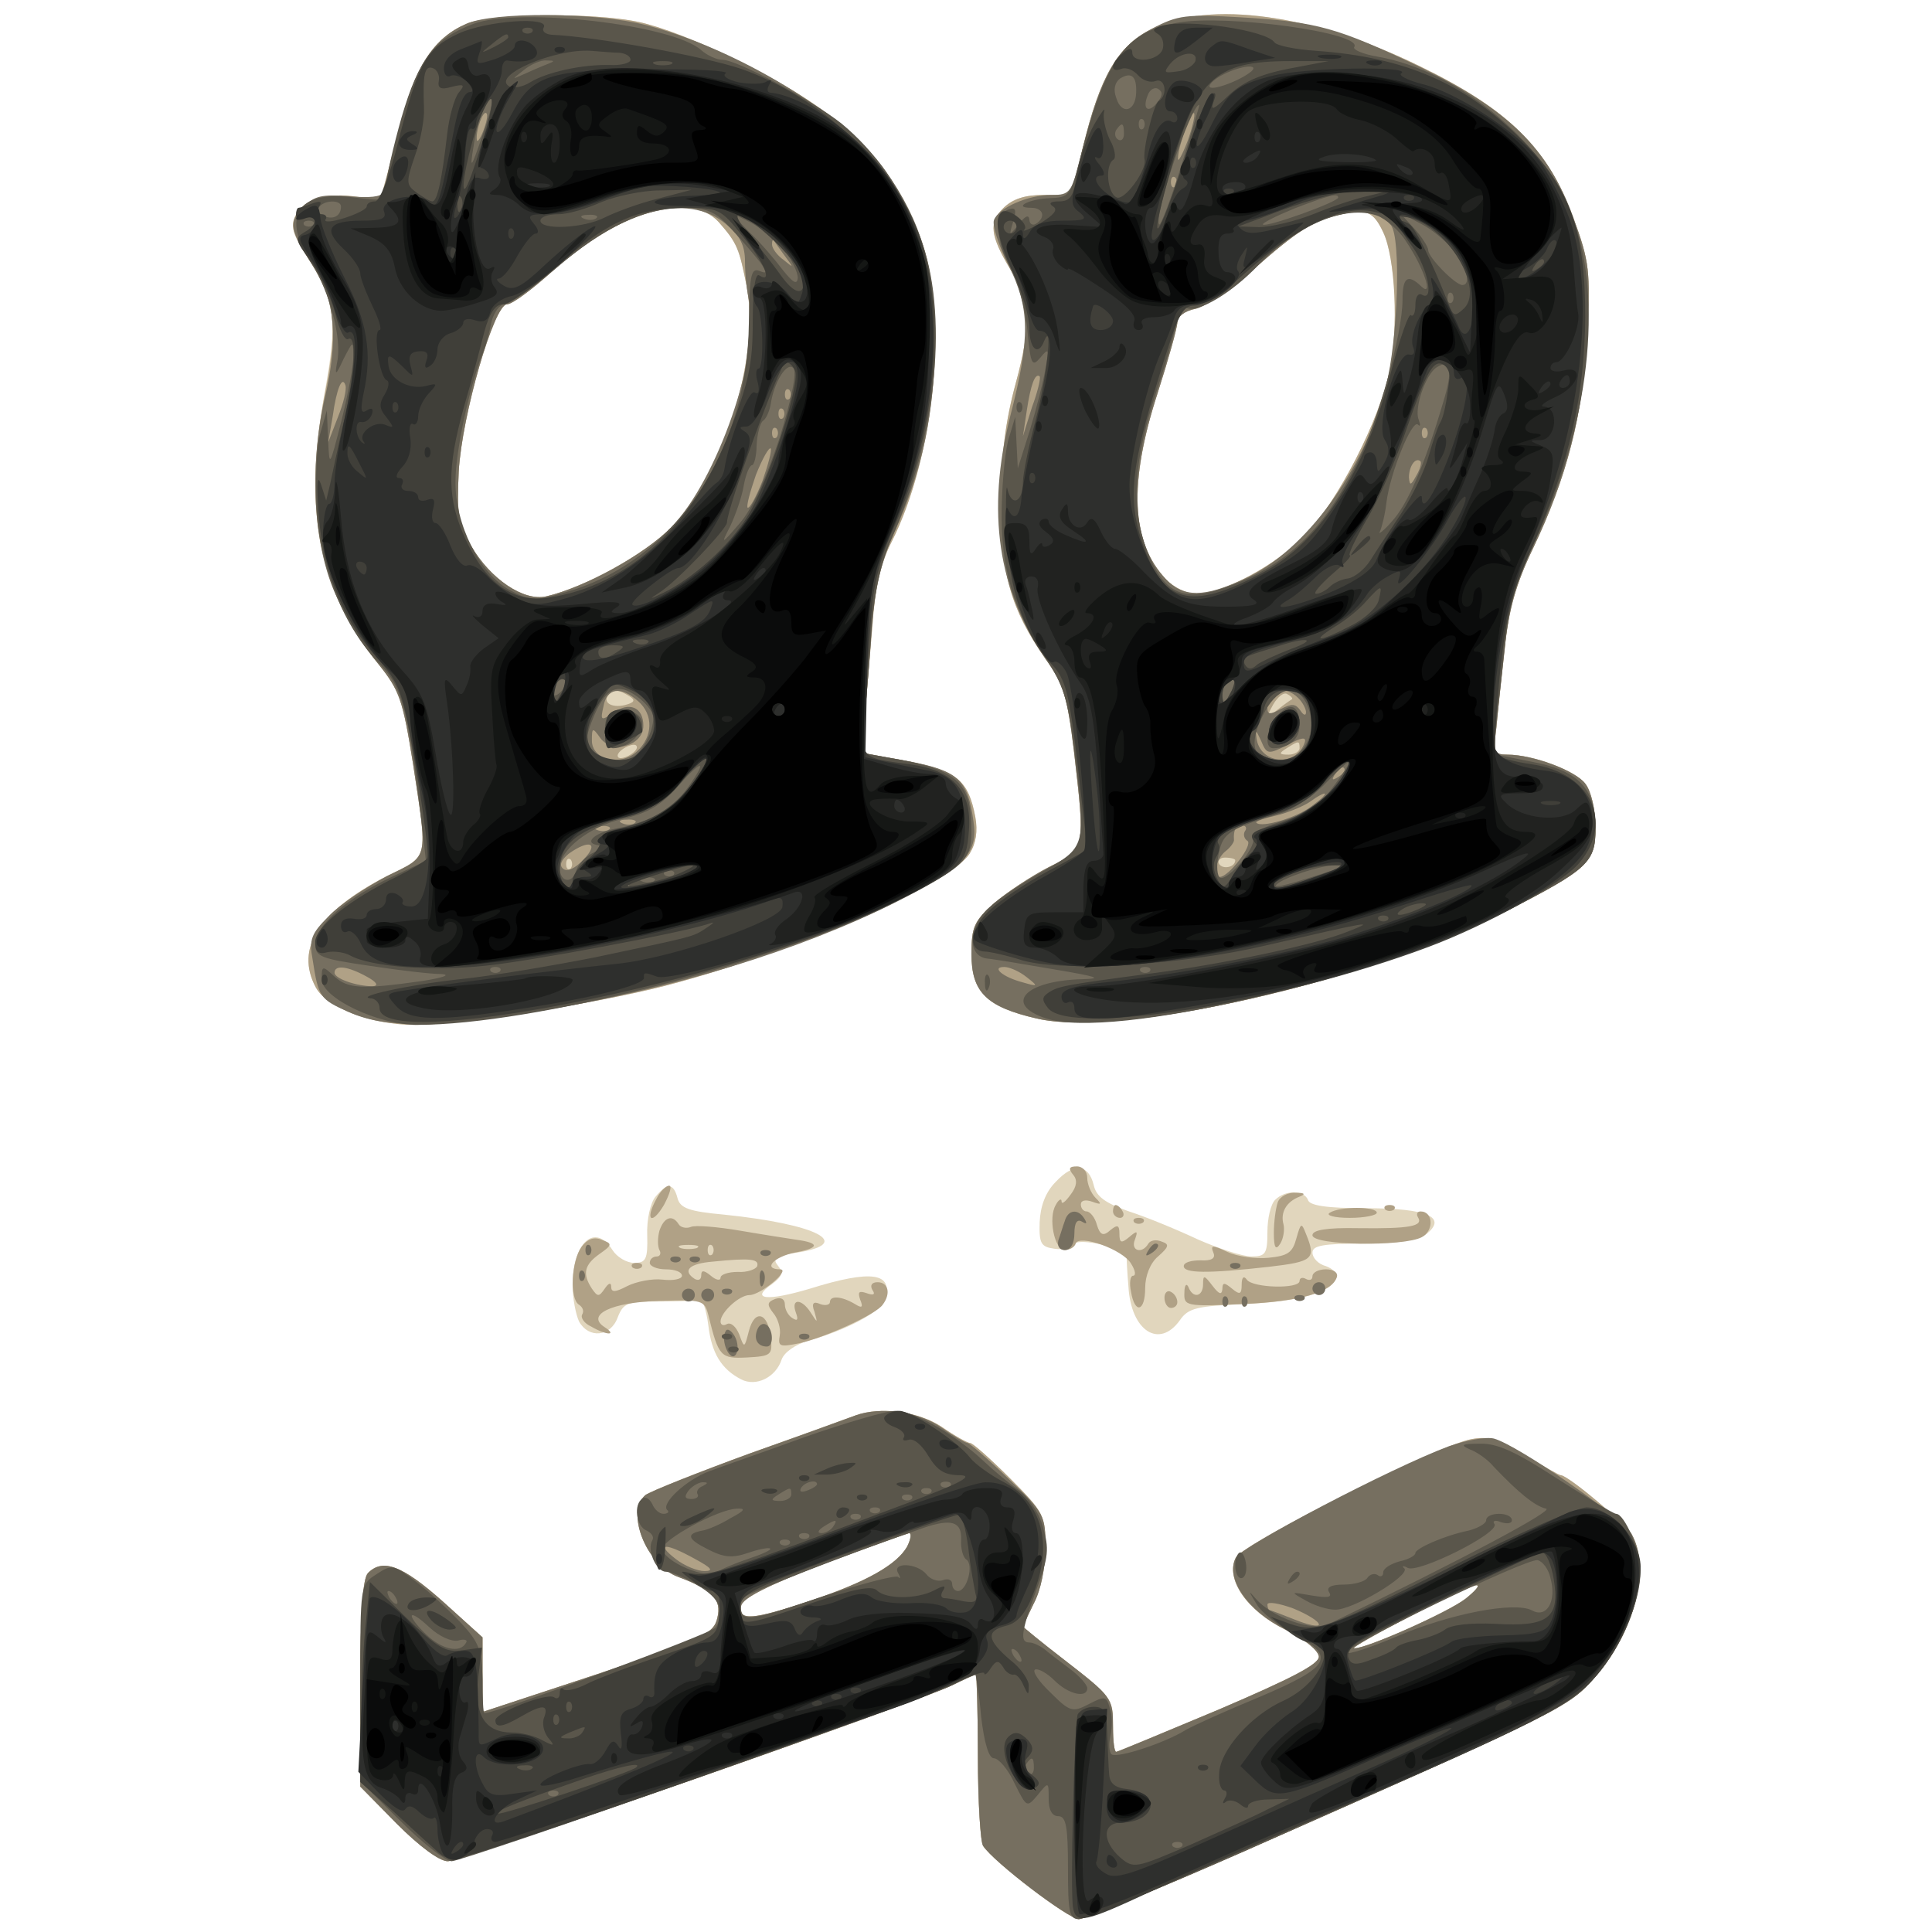
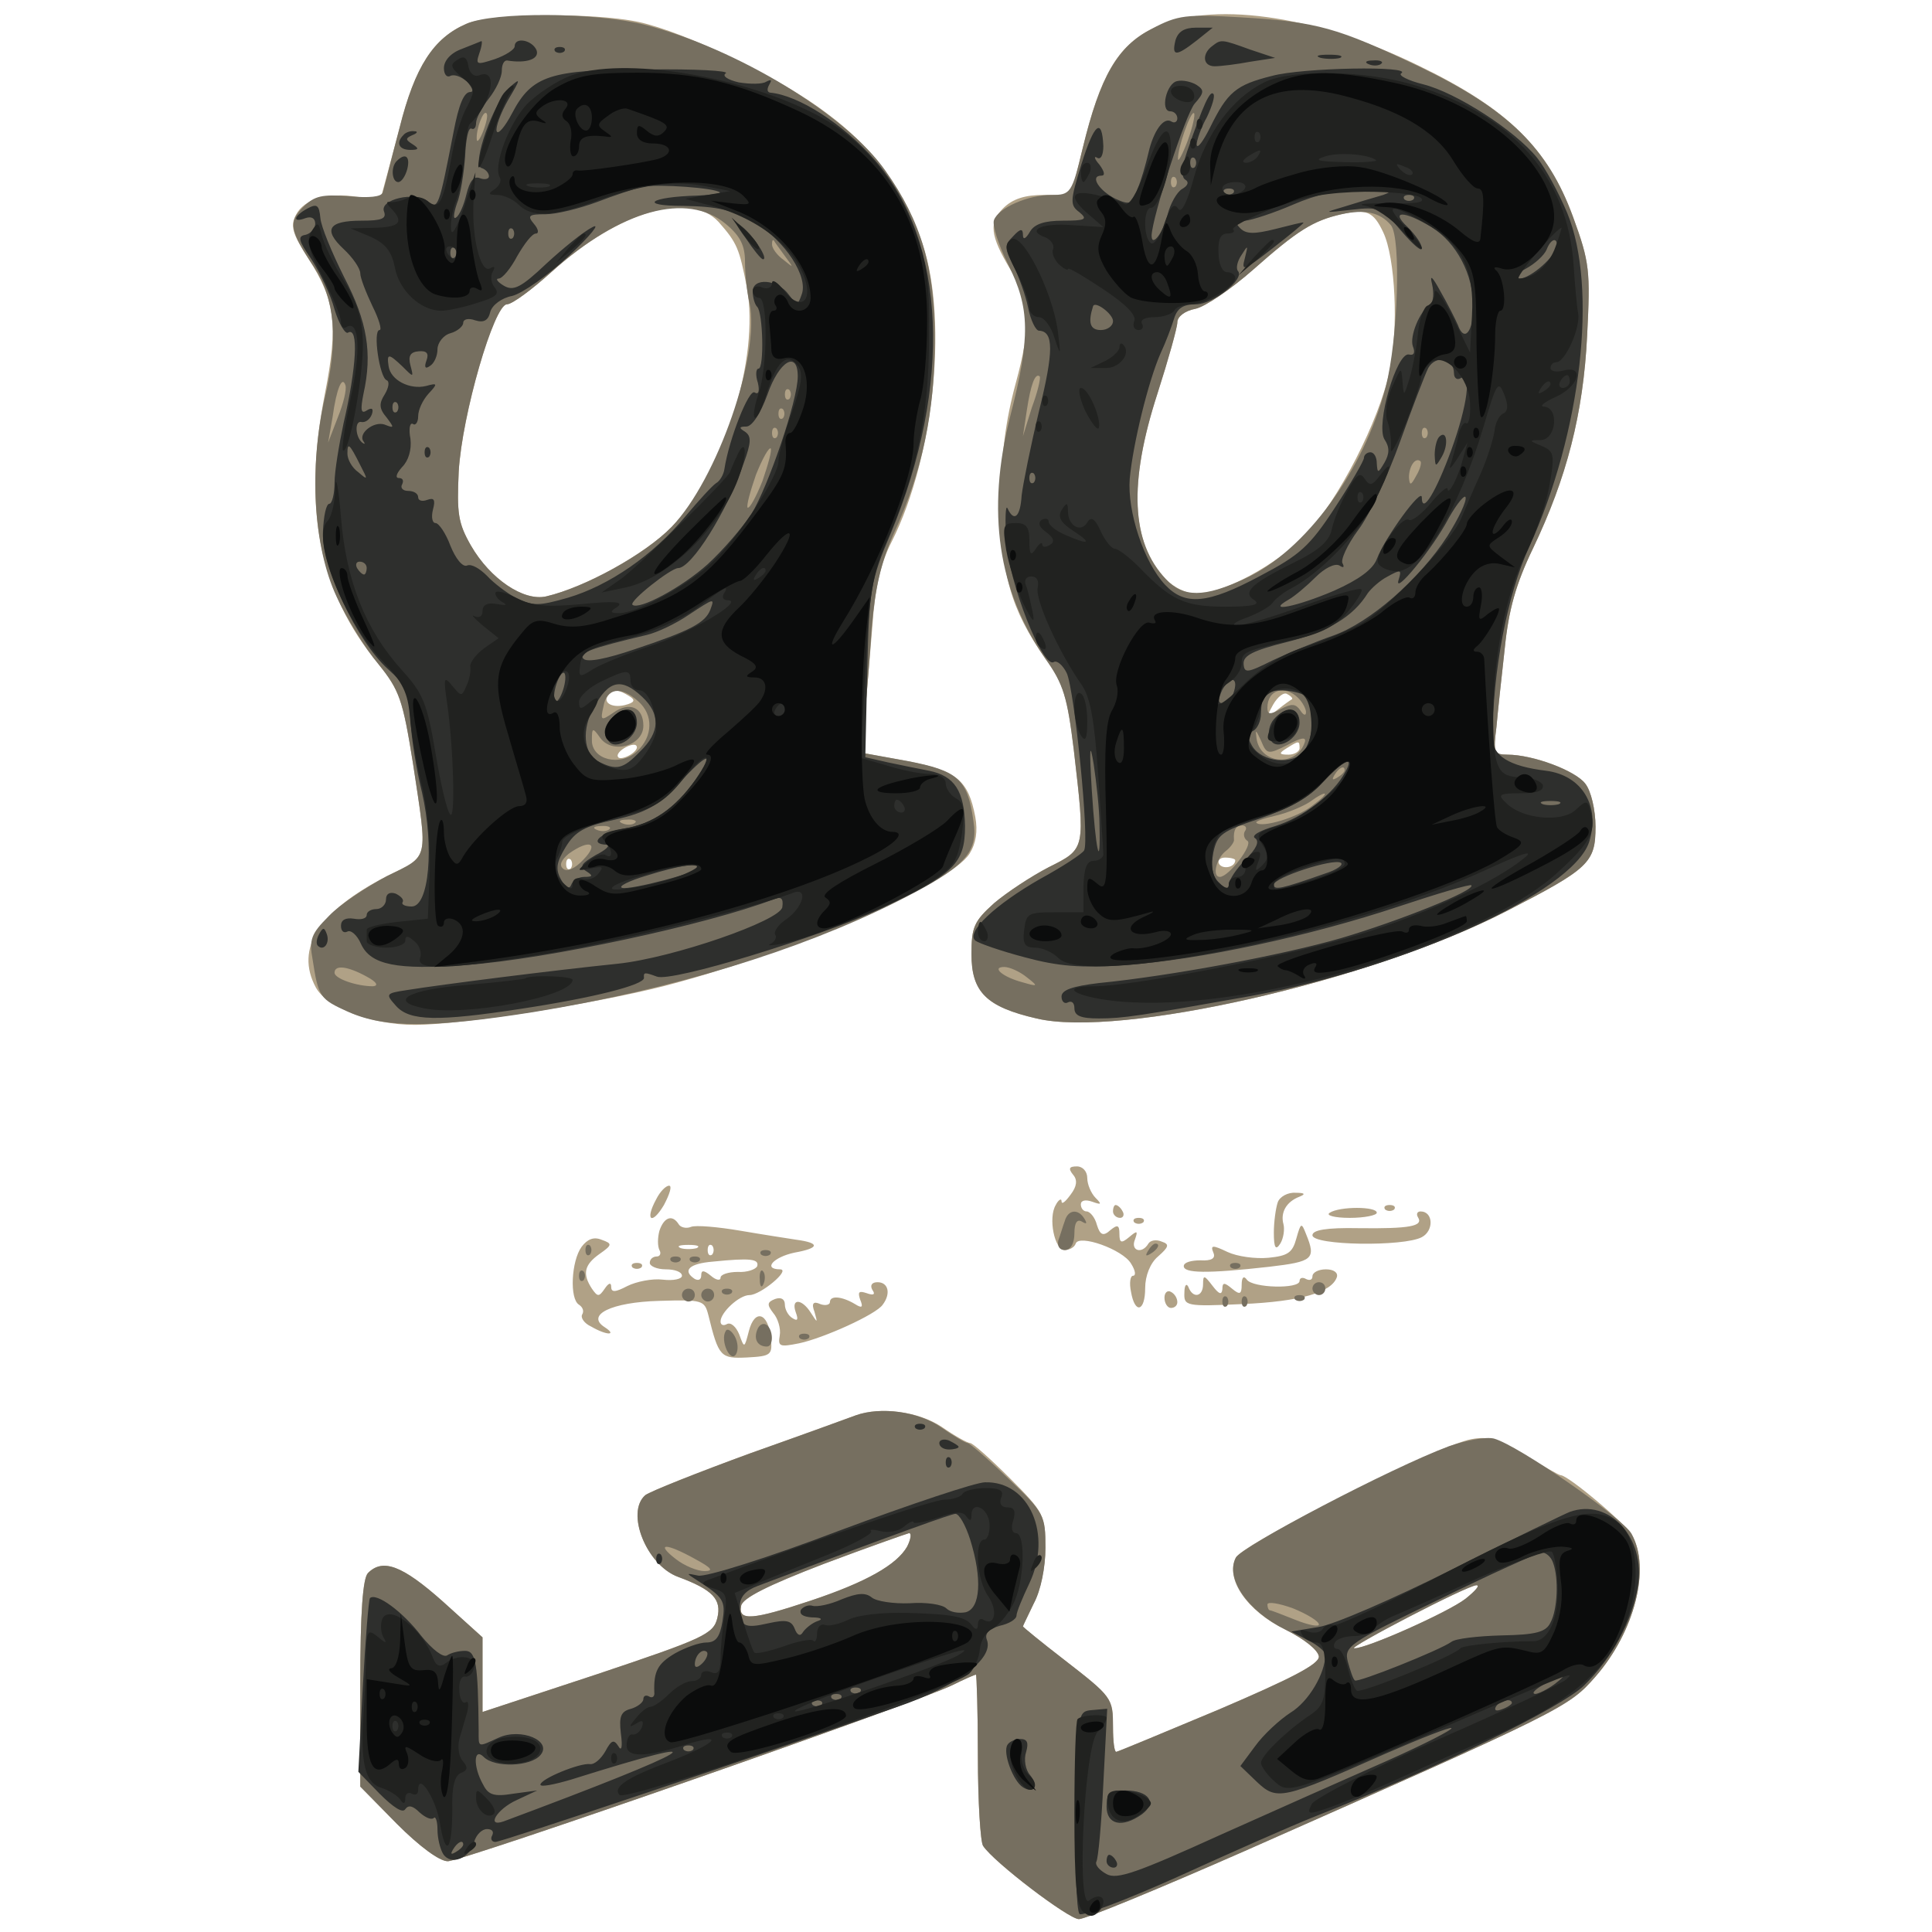
<svg xmlns="http://www.w3.org/2000/svg" width="1000" height="1000">
  <g>
    <svg width="1000" height="1000" />
    <svg width="1000" height="1000" version="1.0" viewBox="0 0 1000 1000">
      <g fill="#e1d6bd" transform="matrix(.333 0 0 -.333 0 1000)">
-         <path d="M725 2966c-51-22-80-66-104-162-13-49-25-94-27-101-2-8-15-10-38-6-47 7-83-3-96-28-9-17-6-29 19-68 42-65 46-96 26-206-34-188-10-311 83-424 33-41 38-55 54-155 23-153 26-142-41-175-105-54-143-112-110-173 17-31 86-58 154-58 70 0 275 32 386 60 197 51 444 157 476 206 10 16 13 35 9 57-11 58-29 72-106 87l-71 13 5 56c3 31 8 94 12 141 4 60 13 98 30 131 68 135 89 358 44 474-32 83-74 139-145 192-72 55-219 126-293 142-72 15-230 13-267-3zm392-308c29-33 32-41 44-102 20-110-36-288-117-372-42-43-135-94-195-108-35-8-87 27-117 79-20 35-22 50-19 115 5 88 55 260 75 260 8 0 39 23 70 51 103 93 214 126 259 77zm673 300c-53-27-80-73-107-185l-18-73h-42c-30 0-49-6-64-21-22-22-20-42 11-94 31-53 33-89 9-177-16-59-23-112-23-183-1-113 15-169 69-246 28-39 34-59 44-141 18-156 19-154-39-183-27-14-65-39-85-56-31-28-35-37-35-79 0-59 23-82 101-100 129-31 520 58 731 167 128 66 138 75 138 131 0 26-7 56-16 67-15 20-81 45-121 45-21 0-22 4-17 43 2 23 8 78 13 123 6 59 17 99 44 155 52 109 78 208 84 331 5 100 4 113-22 184-39 106-100 167-238 234-165 81-327 103-417 58zm360-316c19-40 24-150 10-215-16-78-80-202-131-256-45-46-128-91-170-91-14 0-35 10-47 23-54 57-58 149-13 288 17 53 31 103 31 111 0 9 12 18 28 21 15 3 56 31 90 61 69 61 93 76 137 86 39 9 50 4 65-28zm-509-1476c-16-16-24-38-25-63-1-33 2-38 23-41 13-2 27 1 30 7 7 11 80-6 82-18 0-3 1-25 3-48 4-69 48-97 80-52 13 19 27 22 101 25 85 4 135 18 142 41 2 6-5 14-16 18-12 3-21 13-21 21 0 11 17 14 78 14 52 0 85 5 98 14 35 27 3 41-93 41-60 0-88 4-90 13-6 15-35 16-51 0-7-7-12-29-12-50 0-34-3-38-25-38-13 0-50 12-82 26-32 15-80 35-108 44-37 13-51 23-55 41-8 33-31 35-59 5zm-622-23c-8-9-14-36-13-60 1-37-2-43-20-43-12 0-27 9-34 20-27 43-62 12-62-55 0-20 5-45 10-56 15-27 49-24 60 6 9 23 15 25 65 25 30 0 58 1 63 3 4 1 10-17 13-40 5-43 20-68 51-84 23-12 54 3 63 31 4 11 21 23 41 29 59 16 113 45 119 63 15 43-20 48-116 18-67-20-94-17-59 7 16 12 18 18 9 29s-3 15 30 20c89 14 32 44-113 59-55 5-69 10-73 26-6 23-16 24-34 2zm311-340c-8-3-82-30-164-59-82-30-155-59-163-65-31-27 2-109 51-127 54-20 68-35 61-64-6-25-22-32-186-87l-179-59v116l-62 56c-63 56-93 67-116 44-8-8-12-61-12-172V226l57-58c35-35 66-58 79-58 23 0 731 247 785 274 18 9 34 16 36 16 1 0 3-57 3-127 0-71 4-133 8-139 16-25 133-114 149-114 10 0 126 48 258 106 495 219 503 223 545 271 60 69 86 168 57 219-10 19-100 94-111 94-3 0-27 14-55 31-40 25-57 30-84 25-51-9-354-162-366-184-17-33 17-83 77-112 30-15 51-32 52-42 0-12-43-34-155-82-86-36-158-66-160-66-3 0-5 17-5 38 0 46-1 47-77 106-35 27-63 50-63 51s8 17 17 36c10 19 18 56 18 86 0 50-2 55-55 108-30 30-58 55-62 55s-24 11-44 25c-36 24-95 32-134 18zm80-204c-16-28-63-55-150-84-90-30-113-32-108-8 2 12 42 32 128 65 69 26 129 47 133 48 4 0 3-9-3-21zm868-81c-27-21-155-78-173-77-12 0 176 98 190 98 6 0-2-9-17-21z" />
-       </g>
+         </g>
    </svg>
    <svg width="1000" height="1000" version="1.0" viewBox="0 0 1000 1000">
      <g fill="#b0a186" transform="matrix(.333 0 0 -.333 0 1000)">
        <path d="M725 2966c-51-22-80-66-104-162-13-49-25-94-27-101-2-8-15-10-38-6-47 7-83-3-96-28-9-17-6-29 20-69 41-64 46-102 25-209-35-179-9-308 83-420 33-41 38-55 54-155 23-153 26-142-41-175-105-54-143-112-110-173 17-31 86-58 154-58 70 0 275 32 386 60 197 51 444 157 476 206 10 16 13 35 9 57-11 58-29 72-106 87l-71 13 5 56c3 31 8 94 12 141 4 60 13 98 30 131 68 135 89 358 44 474-32 83-74 139-145 192-72 55-219 126-293 142-72 15-230 13-267-3zm392-308c29-33 32-41 44-102 20-110-36-288-117-372-42-43-135-94-195-108-35-8-87 27-117 79-20 35-22 50-19 115 5 88 55 260 75 260 8 0 39 23 70 51 103 93 214 126 259 77zm-139-737c10-6 9-10-7-14-21-5-36 5-24 17 8 8 15 7 31-3zm2-91c-8-5-17-7-19-4-3 3 1 9 9 14s17 7 19 4c3-3-1-9-9-14zm-93-177c-4-3-7 0-7 7s3 10 7 7c3-4 3-10 0-14zm903 1305c-53-27-80-73-107-185l-18-73h-42c-30 0-49-6-64-21-22-22-20-42 11-94 31-53 33-89 9-177-16-59-23-112-23-183-1-113 15-169 69-246 28-39 34-59 44-141 18-156 19-154-39-183-27-14-65-39-85-56-31-28-35-37-35-79 0-59 23-82 101-100 129-31 520 58 731 167 128 66 138 75 138 131 0 26-7 56-16 67-15 20-81 45-121 45-21 0-22 4-17 43 2 23 8 78 13 123 6 59 17 99 44 155 52 109 78 208 84 331 5 100 4 113-22 184-39 106-100 167-238 234-165 81-327 103-417 58zm360-316c19-40 24-150 10-215-16-78-80-202-131-256-45-46-128-91-170-91-14 0-35 10-47 23-54 57-58 149-13 288 17 53 31 103 31 111 0 9 12 18 28 21 15 3 56 31 90 61 69 61 93 76 137 86 39 9 50 4 65-28zm-142-726c-2-1-12-8-22-16-18-14-19-14-7 8 7 12 17 20 22 16 6-3 9-7 7-8zm12-76c0-5-8-10-17-10-15 0-16 2-3 10 19 12 20 12 20 0zm-100-174c0-11-19-15-25-6-3 5 1 10 9 10 9 0 16-2 16-4zm-252-489c7-8 6-18-4-31-8-11-14-16-14-10 0 5-5 2-9-6-12-20-2-70 14-70 7 0 15 4 17 10 5 15 73-9 86-31 7-11 8-19 3-19-4 0-6-11-3-25 6-35 22-31 22 6 0 19 8 39 20 49 17 15 18 19 6 23-9 4-18 2-21-3-10-17-28-11-21 6 5 14 4 15-9 4-12-10-15-9-15 5s-3 15-14 6c-11-10-16-8-21 8-3 12-11 21-16 21s-9 5-9 11 7 8 18 4c14-5 15-4 5 6-7 7-13 21-13 31s-7 18-16 18c-12 0-14-3-6-13zm-648-38c-18-33-7-41 12-9 9 17 13 30 8 30s-14-9-20-21zm966-5c-3-9-6-30-6-47 0-24 3-28 10-17 5 8 7 22 5 30-5 18 4 35 25 43 10 4 8 6-6 6-12 1-25-6-28-15zm-256-14c0-5 5-10 11-10 5 0 7 5 4 10-3 6-8 10-11 10-2 0-4-4-4-10zm337-2c-7-4 7-8 31-8 23 0 42 4 42 8 0 10-58 10-73 0zm86 5c4-3 10-3 14 0 3 4 0 7-7 7s-10-3-7-7zm51-12c9-14-13-18-92-17-51 1-72-3-72-11 0-16 142-18 170-3 19 10 18 40-2 40-5 0-7-4-4-9zm-1179-21c-3-11-3-24 0-30 3-5 1-10-4-10-6 0-11-4-11-10 0-5 11-10 25-10s25-4 25-10c0-5-13-8-30-6-16 2-41-3-55-10-19-10-25-10-25-1 0 7-4 6-10-3-9-13-11-13-20 0-15 23-12 37 12 54 20 14 20 16 3 22-12 5-22 1-31-11-16-22-19-81-4-90 6-4 8-10 5-15s3-14 14-19c24-14 41-14 21-1-30 19 10 39 85 41 67 2 70 1 76-22 16-65 19-68 60-66 38 2 40 4 37 31-4 39-25 45-34 10-7-27-7-27-15-5-5 12-13 19-19 16-5-3-10-2-10 4 0 14 29 41 45 41 17 0 64 39 48 40-28 0-11 19 22 26 39 7 40 15 3 20-13 2-52 8-87 14s-70 9-77 6-16-1-19 4c-10 16-23 11-30-10zm58-27c-7-2-19-2-25 0-7 3-2 5 12 5s19-2 13-5zm24-10c-4-3-7 0-7 7s3 10 7 7c3-4 3-10 0-14zm70-18c-2-5-16-10-30-9-15 0-27-4-27-9s-7-4-15 3c-11 9-15 9-15 1 0-7-4-9-10-6-20 13-9 24 28 27 59 6 72 4 69-7zm586 68c4-3 10-3 14 0 3 4 0 7-7 7s-10-3-7-7zm252-25c-6-22-13-27-43-30-21-2-49 2-64 9-23 11-27 11-22-1 4-9-3-13-20-12-14 0-26-3-26-9 0-11 35-12 133-1 68 8 73 12 57 51-7 18-8 18-15-7zm-1032-45c4-3 10-3 14 0 3 4 0 7-7 7s-10-3-7-7zm1057-14c0-5-4-7-10-4-5 3-10 2-10-3 0-13-73-11-82 2-5 7-8 3-8-8 0-15-3-16-15-6s-15 10-15-1c-1-9-5-8-15 5-13 17-15 18-15 3 0-20-16-23-23-4-3 6-6 2-6-9-1-21 2-22 90-18 90 4 139 18 147 42 2 7-5 12-17 12s-21-5-21-11zm-684-21c5-7 2-9-9-5-12 4-14 2-10-10 5-12 3-14-8-7-20 12-39 14-39 3 0-4-7-6-15-3-11 5-14 1-9-12 5-18 5-18-6-1-14 22-31 22-23 0 4-11 3-14-5-9-7 4-12 14-12 21 0 9-6 12-15 9-13-5-13-9-3-22 7-8 12-24 10-35-3-17 0-18 30-12 38 8 120 45 130 60 13 17 9 35-8 35-9 0-12-5-8-12zm454-12c0-9 5-16 10-16 6 0 10 4 10 9 0 6-4 13-10 16-5 3-10-1-10-9zm-480-183c-8-3-82-30-164-59-82-30-155-59-163-65-31-27 2-109 51-127 54-20 68-35 61-64-6-25-22-32-186-87l-179-59v116l-62 56c-63 56-93 67-116 44-8-8-12-61-12-172V226l57-58c35-35 66-58 79-58 23 0 731 247 785 274 18 9 34 16 36 16 1 0 3-57 3-127 0-71 4-133 8-139 16-25 133-114 149-114 10 0 126 48 258 106 495 219 503 223 545 271 60 69 86 168 57 219-10 19-100 94-111 94-3 0-27 14-55 31-40 25-57 30-84 25-51-9-354-162-366-184-17-33 17-83 77-112 30-15 51-32 52-42 0-12-43-34-155-82-86-36-158-66-160-66-3 0-5 17-5 38 0 46-1 47-77 106-35 27-63 50-63 51s8 17 17 36c10 19 18 56 18 86 0 50-2 55-55 108-30 30-58 55-62 55s-24 11-44 25c-36 24-95 32-134 18zm80-204c-16-28-63-55-150-84-90-30-113-32-108-8 2 12 42 32 128 65 69 26 129 47 133 48 4 0 3-9-3-21zm868-81c-27-21-155-78-173-77-12 0 176 98 190 98 6 0-2-9-17-21z" />
      </g>
    </svg>
    <svg width="1000" height="1000" version="1.0" viewBox="0 0 1000 1000">
      <g fill="#766f60" transform="matrix(.333 0 0 -.333 0 1000)">
        <path d="M725 2966c-51-22-80-66-104-162-13-49-24-94-26-100-2-7-21-9-53-6-41 3-53 1-71-17-23-23-21-36 17-93 33-51 38-113 17-203-25-108-18-232 18-309 15-33 44-80 65-105 33-41 38-55 54-155 23-153 26-142-41-175-32-17-73-44-90-62-27-27-31-36-25-68 9-58 11-61 56-81 56-25 130-25 288 0 215 35 411 95 563 171 107 54 128 76 120 126-9 65-24 78-102 93l-72 13 5 56c3 31 8 93 11 139 5 59 14 100 34 145 45 98 64 190 64 302s-21 184-77 263c-61 87-232 190-372 226-76 20-237 21-279 2zm26-167c-5-13-10-19-10-12-1 15 10 45 15 40 3-2 0-15-5-28zm377-144c23-19 30-34 30-59 0-19 3-48 7-64 17-81-50-274-121-348-42-43-135-94-195-108-35-8-87 27-117 79-20 35-22 50-19 115 5 88 55 260 75 260 8 0 39 23 70 51 107 96 210 124 270 74zm92-50c14-19 14-19-2-6-10 7-18 18-18 24s1 8 3 6c1-2 9-13 17-24zm-695-251-15-39 7 40c6 44 15 65 20 49 2-6-3-28-12-50zm702 29c-4-3-7 0-7 7s3 10 7 7c3-4 3-10 0-14zm-10-30c-4-3-7 0-7 7s3 10 7 7c3-4 3-10 0-14zm-10-30c-4-3-7 0-7 7s3 10 7 7c3-4 3-10 0-14zm-22-68c-10-25-20-43-23-41-2 3 4 25 13 51 10 25 20 43 23 41 2-3-4-25-13-51zm-193-342c24-21 23-55-2-78-26-24-70-13-70 17 0 20 1 21 13 4 19-26 67-12 67 19 0 29-22 38-47 20-19-13-20-12-15 10 5 29 27 32 54 8zm-5-189c-3-3-12-4-19-1-8 3-5 6 6 6 11 1 17-2 13-5zm-40-10c-3-3-12-4-19-1-8 3-5 6 6 6 11 1 17-2 13-5zm-40-47c-13-14-26-20-32-14-6 5-3 13 9 23 32 23 48 17 23-9zm-337-182c15-8 19-14 10-15-26 0-60 12-60 21 0 13 21 10 50-6zm1220 1473c-53-27-80-74-107-185-17-71-19-73-49-73-36 0-82-20-89-39-3-8 7-39 22-69 34-68 35-113 3-237-37-147-19-270 55-376 28-39 34-60 44-141 18-156 19-154-39-183-27-14-65-39-85-56-31-28-35-37-35-79 0-59 23-82 101-100 129-31 520 58 731 167 128 66 138 75 138 131 0 26-7 56-16 67-15 20-81 45-121 45-21 0-22 4-17 43 2 23 8 78 13 123 6 59 17 99 44 155 52 109 78 208 84 331 5 100 4 113-22 184-39 107-101 167-238 233-128 61-159 70-277 77-86 5-99 4-140-18zm56-174c-8-21-15-34-15-28-1 15 20 76 25 71 2-2-2-21-10-43zm-19-71c-4-3-7 0-7 7s3 10 7 7c3-4 3-10 0-14zm335-60c16-20 11-177-8-251-34-131-125-255-218-298-64-30-97-30-124-1-54 57-58 149-13 288 17 53 31 103 31 111 0 9 12 18 28 21 15 3 56 31 90 61 69 61 93 76 137 86 37 8 60 3 77-17zm-558-283-14-45 6 40c6 40 13 59 20 53 2-2-3-24-12-48zm613-47c-4-3-7 0-7 7s3 10 7 7c3-4 3-10 0-14zm-16-60c-8-15-10-15-11-2 0 17 10 32 18 25 2-3-1-13-7-23zm-183-345c7-7 12-17 12-22 0-6-4-5-9 3-7 10-13 11-30 2s-21-9-21 2c0 28 27 36 48 15zm-17-73c22 12 30 13 27 4-13-39-70-34-75 7-2 14-1 13 7-4 9-22 11-22 41-7zm89-39c0-3-5-8-12-12s-8-3-4 4c7 12 16 16 16 8zm-50-55c-23-19-79-35-87-27-3 2 11 7 29 11s42 14 53 21c29 21 34 16 5-5zm-105-40c-3-5-1-12 4-15 9-6-29-56-43-56-12 0-6 28 9 40 8 6 14 15 13 18-1 15 3 22 13 22 5 0 8-4 4-9zm-339-227c18-14 18-15-6-8-31 8-50 24-29 24 8 0 24-7 35-16zm59-379c-3-8-7-22-10-30-2-9 2-15 10-15 9 0 15 10 15 26s4 23 12 18c7-4 8-3 4 4-10 17-26 15-31-3zm-745-45c0-7 3-10 7-7 3 4 3 10 0 14-4 3-7 0-7-7zm874-2c-4-7-3-8 4-4 12 7 16 16 8 16-3 0-8-5-12-12zm-601-5c4-3 10-3 14 0 3 4 0 7-7 7s-10-3-7-7zm-140-10c4-3 10-3 14 0 3 4 0 7-7 7s-10-3-7-7zm30 0c4-3 10-3 14 0 3 4 0 7-7 7s-10-3-7-7zm840-10c4-3 10-3 14 0 3 4 0 7-7 7s-10-3-7-7zm-1013-13c0-7 3-10 7-7 3 4 3 10 0 14-4 3-7 0-7-7zm281-6c0-11 3-14 6-6 3 7 2 16-1 19-3 4-6-2-5-13zm859-14c0-5 5-10 10-10 6 0 10 5 10 10 0 6-4 10-10 10-5 0-10-4-10-10zm-980-10c0-5 5-10 10-10 6 0 10 5 10 10 0 6-4 10-10 10-5 0-10-4-10-10zm30 0c0-5 5-10 10-10 6 0 10 5 10 10 0 6-4 10-10 10-5 0-10-4-10-10zm33 3c4-3 10-3 14 0 3 4 0 7-7 7s-10-3-7-7zm777-13c0-7 3-10 7-7 3 4 3 10 0 14-4 3-7 0-7-7zm30 0c0-7 3-10 7-7 3 4 3 10 0 14-4 3-7 0-7-7zm83 3c4-3 10-3 14 0 3 4 0 7-7 7s-10-3-7-7zm-836-47c-6-15 1-26 15-26 11 0 10 27-1 34-5 3-11 0-14-8zm-49-2c-9-14 7-50 16-36 4 7 3 19-2 28s-12 13-14 8zm115-11c4-3 10-3 14 0 3 4 0 7-7 7s-10-3-7-7zm87-120c-8-3-82-30-164-59-82-30-155-59-163-65-31-27 2-109 51-127 54-20 68-35 61-64-6-25-22-32-186-87l-179-59v116l-62 56c-63 56-93 67-116 44-8-8-12-61-12-172V226l57-58c35-35 66-58 79-58 23 0 731 247 785 274 18 9 34 16 36 16 1 0 3-57 3-127 0-71 4-133 8-139 16-25 133-114 149-114 10 0 126 48 258 106 495 219 503 223 545 271 61 70 86 168 56 222-14 25-177 138-214 148-13 3-44-3-70-12-91-34-321-155-331-173-17-32 18-83 77-112 30-15 51-32 52-42 0-12-43-34-155-82-86-36-158-66-160-66-3 0-5 17-5 38 0 46-1 47-77 106-35 27-63 50-63 51s8 17 17 36c11 20 18 56 18 86 0 51-2 55-58 108-31 30-60 55-63 55s-22 11-42 25c-35 24-93 32-132 18zm80-204c-16-28-63-55-150-84-90-30-113-32-108-8 2 12 42 32 128 65 69 26 129 47 133 48 4 0 3-9-3-21zm-330-19c26-14 30-19 15-19-11 0-31 8-45 19-32 25-15 25 30 0zm1198-62c-27-21-155-78-173-77-12 0 176 98 190 98 6 0-2-9-17-21zm-228-40c0-4-16-1-36 7s-38 15-40 15-4 4-4 9 18 2 40-6c22-9 40-20 40-25z" />
      </g>
    </svg>
    <svg width="1000" height="1000" version="1.0" viewBox="0 0 1000 1000">
      <g fill="#5a564b" transform="matrix(.333 0 0 -.333 0 1000)">
-         <path d="M736 2966c-61-23-85-54-112-146-13-46-24-94-24-107 0-22-2-23-49-17-89 12-115-29-66-104 27-42 47-116 39-152-4-22-2-21 10 5 15 29 15 29 15 5 1-14-8-59-18-100-19-74-19-75-21-30l-2 45-10-35c-6-19-8-71-6-115 5-94 42-187 99-245 35-36 44-73 65-250l6-55-53-25c-69-32-119-76-119-104 0-20 8-23 83-34 46-7 96-13 113-13 16-1 2-6-31-11-92-13-114-12-135 7-19 18-20 17-20-4 0-29 87-71 149-71 178 0 551 95 735 187 113 57 126 68 126 113 0 79-22 98-133 116l-38 7 5 56c3 31 8 93 11 139 4 56 14 101 31 138 71 162 89 352 44 469-28 74-70 133-122 176-47 37-162 99-185 99-9 0-24 7-33 15-44 40-283 67-354 41zm114-63c-8-3-24-10-35-15-20-9-20-9-1 6 11 9 27 16 35 15 14 0 14-1 1-6zm-101-113c-17-50-19-51-13-15 3 22 10 48 16 58 18 35 17 12-3-43zm-219-108c0-14-11-21-26-15-8 3-11 9-8 14 7 11 34 12 34 1zm606-34c17-18 37-42 45-52 12-17 12-19-1-14s-15-9-16-81c-2-201-115-369-283-418-51-15-57-14-89 3-46 25-85 102-84 169 0 47 22 148 42 198 5 12 11 34 14 50 4 15 13 27 20 27 8 0 43 25 79 55 77 66 137 94 198 95 38 0 50-5 75-32zm-209 16c-3-3-12-4-19-1-8 3-5 6 6 6 11 1 17-2 13-5zm292-50c12-15 21-34 21-43-1-11-7-8-23 12-12 16-35 43-52 59l-30 31 32-16c17-9 41-29 52-43zm-732 39c-4-3-10-3-14 0-3 4 0 7 7 7s10-3 7-7zm725-330c-21-63-42-110-62-133-29-34-30-34-15-5 8 17 18 45 21 63 3 17 9 32 13 32 3 0 7 14 7 31 1 17 5 34 10 38 5 3 10 15 12 26 5 34 25 66 35 56 6-6-2-46-21-108zm-340-395c-7-7-12-8-12-2 0 14 12 26 19 19 2-3-1-11-7-17zm142-34c6-16-10-54-28-66-18-13-53-9-66 7-10 12-10 22 0 47 19 49 37 60 65 42 13-8 26-22 29-30zm56-114c-25-35-60-55-113-65-35-7-52-24-24-26 6 0 2-5-10-11-13-6-25-19-28-30-7-20-25-15-25 6 0 28 46 64 97 76 40 9 60 21 85 49 39 44 49 45 18 1zm-23-137c-4-3-10-3-14 0-3 4 0 7 7 7s10-3 7-7zm-30-9c-3-3-12-4-19-1-8 3-5 6 6 6 11 1 17-2 13-5zm-40-11c-4-3-10-3-14 0-3 4 0 7 7 7s10-3 7-7zm-200-130c-4-3-10-3-14 0-3 4 0 7 7 7s10-3 7-7zm170 400c-12-12-7-53 6-53 24 0 51 26 44 44-6 16-38 22-50 9zm885 1075c-84-14-114-57-155-218-13-51-16-54-45-55-32-1-59-15-29-15 19 0 23-15 7-25-5-3-10 0-10 7-1 8-7 5-16-7-16-20-16-19-9 4 5 17 4 22-6 19-23-7-22-49 1-90 12-22 24-65 27-99 5-53 7-57 20-42 13 16 14 14 8-17-3-19-14-62-24-95l-19-60-2 40-2 40-9-30c-6-16-11-66-12-110-2-93 17-159 68-235 28-41 35-65 44-137 20-159 20-156-51-196-35-20-73-46-86-60-28-30-27-71 3-74 11-1 58-9 105-17 65-11 75-14 43-15-90-2-124-39-57-61 102-34 512 62 716 167 126 65 138 76 138 127 0 64-26 91-99 105l-60 12 4 42c3 23 9 80 14 127 7 60 18 103 39 145 88 179 115 376 70 511-39 120-179 237-307 259-23 4-39 11-36 15 14 22-198 51-273 38zm113-76c-18-15-65-32-65-23 0 4 10 13 23 19 26 13 55 16 42 4zm-179-33c-1-30-23-35-31-8-5 13-2 24 6 30 18 11 26 3 25-22zm33-15c-14-18-24-11-15 11 3 9 11 13 16 10 8-5 7-11-1-21zm37-99c-16-52-32-93-34-91-10 10 49 186 62 186 1 0-12-43-28-95zm-59 58c-4-3-7 0-7 7s3 10 7 7c3-4 3-10 0-14zm-30-8c0-8-4-12-9-9s-6 10-3 15c9 13 12 11 12-6zm333-99c0-7-112-47-117-42-2 2 20 13 49 25 55 21 68 24 68 17zm106-69c27-40 43-88 23-69-21 20-29 14-29-21 0-52-37-186-70-252-53-108-113-164-211-197-61-21-91-6-116 59-26 68-21 141 16 252 17 51 31 102 31 112 0 12 5 16 15 13 18-7 70 24 110 66 60 63 136 95 185 78 14-5 35-23 46-41zm73-13c21-26 28-54 14-54-11 0-53 43-53 54 0 5-10 21-22 34l-23 25 32-17c17-8 41-28 52-42zm-2-81c-4-3-7 0-7 7s3 10 7 7c3-4 3-10 0-14zm-14-156c-29-98-55-158-80-185-13-15-22-21-18-15 3 7 8 27 10 45 6 47 40 130 49 121 4-4 4 0 1 8-7 18 11 70 28 81 22 14 26-3 10-55zm-332-454c-8-15-10-15-11-2 0 17 10 32 18 25 2-3-1-13-7-23zm119-12c22-43-2-91-46-91-36 0-44 26-21 71 21 43 50 51 67 20zm51-119c-29-41-45-52-93-67-24-7-42-18-40-25 4-17-45-72-53-60-4 6-4 23 0 39 6 29 18 37 96 60 19 6 51 27 69 46 41 42 48 45 21 7zm-1-139c-73-24-102-32-96-25 11 11 69 30 91 30 13 0 15-1 5-5zm-293-160c-4-3-10-3-14 0-3 4 0 7 7 7s10-3 7-7zm199 398c-17-19-22-51-7-51 24 0 41 14 41 35 0 32-14 38-34 16zm-406 479c0-7 3-10 7-7 3 4 3 10 0 14-4 3-7 0-7-7zm-49-896c0-11 3-14 6-6 3 7 2 16-1 19-3 4-6-2-5-13zm-408-551c4-3 10-3 14 0 3 4 0 7-7 7s-10-3-7-7zm10-20c4-3 10-3 14 0 3 4 0 7-7 7s-10-3-7-7zm117-134c-63-23-130-46-148-53-35-13-75-50-65-60 4-3 1-6-6-6-6 0-14 7-17 15-4 8-10 12-15 9-15-9-10-44 6-50 8-4 12-10 9-15-9-15 6-49 21-49 8 0 30-9 49-21 35-20 44-41 28-66-6-9-341-133-359-133-2 0-3 24-3 53-1 45-5 57-34 88-19 20-50 49-70 64-34 26-37 27-61 11-25-16-25-17-25-169V234l63-62c34-34 70-62 79-62 19 0 733 251 779 274 18 9 33 16 35 16 1 0 6-29 9-65 5-42 12-65 20-65 7 0 22-17 32-39 19-38 19-38 36-18 17 21 17 21 17-6 0-17 5-27 15-27 12 0 15-16 15-80 0-69 2-80 17-80 10 0 126 48 258 106 495 219 503 223 545 271 40 46 70 116 70 165 0 30-25 88-38 88-4 0-45 25-92 55-63 41-93 55-120 54-28 0-31-2-15-9 11-4 28-16 37-27 39-41 64-61 81-65 14-2-126-77-339-180-24-11-87 11-112 40-12 14-12 13 1-8 8-14 35-35 60-48 64-34 55-50-56-97-51-21-102-44-114-51-32-20-105-44-115-38-4 3-5 16-2 29s3 33-1 43c-5 19-8 19-33 6s-29-12-60 19c-18 17-28 33-23 35s19-6 30-17c22-22 51-28 51-12 0 5-12 19-27 30-16 12-33 25-40 31-7 5-17 10-23 10-15 0-13 16 11 82 19 51 20 64 10 98-6 22-23 47-38 57-14 10-37 29-52 43-44 42-110 80-139 80-15 0-79-19-142-41zm-158-76c-6-2-10-8-8-12 3-4-1-8-9-8-11 0-12 4-4 14 6 7 17 13 23 12 7 0 6-2-2-6zm178 3c0-2-7-7-16-10-8-3-12-2-9 4 6 10 25 14 25 6zm207-3c-4-3-10-3-14 0-3 4 0 7 7 7s10-3 7-7zm-247-13c0-5-8-10-17-10-15 0-16 2-3 10 19 12 20 12 20 0zm217 3c-4-3-10-3-14 0-3 4 0 7 7 7s10-3 7-7zm-30-10c-4-3-10-3-14 0-3 4 0 7 7 7s10-3 7-7zm-282-30c-16-10-36-18-43-19-26-5-24-13 8-29 25-13 38-14 62-6 17 6 33 9 35 7 3-2-13-9-34-16s-42-16-47-20c-15-14-86 16-86 36 0 14 86 61 115 62 15 1 13-3-10-15zm232 10c-4-3-10-3-14 0-3 4 0 7 7 7s10-3 7-7zm-30-10c-4-3-10-3-14 0-3 4 0 7 7 7s10-3 7-7zm-42-13c-3-5-12-10-18-10-7 0-6 4 3 10 19 12 23 12 15 0zm199-20c-1-14 3-28 8-31 12-8 1-49-13-49-5 0-9 5-9 11s-6 9-14 6-20 1-26 9c-15 18-54 19-44 2 4-7 4-10 0-6-4 3-59-11-122-32-97-33-116-37-121-24-3 9-2 19 3 24 7 7 155 65 279 108 44 15 60 10 59-18zm-237 3c-4-3-10-3-14 0-3 4 0 7 7 7s10-3 7-7zm-30-10c-4-3-10-3-14 0-3 4 0 7 7 7s10-3 7-7zm1183-53c10-36-6-63-29-50-27 14-127-5-211-41-40-17-74-28-77-25-8 8 279 147 297 144 8-2 17-14 20-28zM615 520c3-5 4-10 1-10s-8 5-11 10c-3 6-4 10-1 10s8-4 11-10zm97-67c10 3 16 1 12-4-9-16-37-10-61 13-13 12-23 25-23 29 0 5 12-3 27-17 16-15 35-23 45-21zm873-23c3-5 4-10 1-10s-8 5-11 10c-3 6-4 10-1 10s8-4 11-10zm22-175c0-8-4-12-9-9s-6 10-3 15c9 13 12 11 12-6zm-740-42c-4-3-10-3-14 0-3 4 0 7 7 7s10-3 7-7zm970-80c-4-3-10-3-14 0-3 4 0 7 7 7s10-3 7-7zm473 507c0-5-12-12-27-16-39-8-83-28-83-35 0-4-11-10-25-13-14-4-25-11-25-17s-4-8-9-4c-5 3-12 1-16-5-3-5-20-10-36-10-20 0-28-4-23-12s-2-9-27-5c-34 6-34 6-9-8 14-8 34-14 45-14 27-1 117 53 108 64-5 4-2 5 5 1 16-9 143 54 135 68-4 5 1 7 10 3 10-3 17-2 17 3 0 6-9 10-20 10s-20-4-20-10zm-390-70c0-11 4-20 9-20 6 0 9 9 8 20s-5 20-9 20-8-9-8-20zm84-22c-4-7-3-8 4-4 12 7 16 16 8 16-3 0-8-5-12-12z" />
-       </g>
+         </g>
    </svg>
    <svg width="1000" height="1000" version="1.0" viewBox="0 0 1000 1000">
      <g fill="#403f39" transform="matrix(.333 0 0 -.333 0 1000)">
-         <path d="M713 2951c-50-23-63-46-94-168-14-56-29-93-36-93s-13-3-13-8c0-4-16-12-35-18s-32-7-29-2c3 4 0 8-6 8s-8 5-4 12c5 8 2 9-10 5-10-4-20-7-22-7s-4-5-4-11 7-9 15-5c21 8 19-11-2-22-15-9-14-13 10-45 14-19 31-55 38-81 6-25 15-43 20-40 14 8 11-51-7-130-9-39-18-82-21-96l-6-25-8 25c-6 17-7 3-4-41 5-87 36-166 88-225 40-46 42-51 64-177 12-72 20-134 17-138-2-4-24-17-48-29-72-35-126-78-126-101 0-16 5-20 19-16 10 2 26 0 35-5 32-18 129-25 211-16 70 7 298 50 343 64 14 5 14 4-1-6-20-13-15-12-172-45-66-13-160-29-210-34-82-9-168-28-137-30 6-1 12-7 12-15 0-68 535 38 775 153 131 64 137 68 141 123 5 61-24 94-92 103-80 11-77 6-70 98 4 45 8 109 11 142 2 36 14 82 29 116 70 151 88 342 45 466-38 108-154 216-277 259-60 20-226 50-295 53-10 1-15 6-12 11 11 18-88 11-132-9zm114 2c-4-3-10-3-14 0-3 4 0 7 7 7s10-3 7-7zm-37-8c0-2-10-9-22-15-22-11-22-10-4 4 21 17 26 19 26 11zm173-24c9-1 17-5 17-11 0-5-15-9-32-8-43 1-98-11-124-27-11-7-26-10-33-6-27 17 72 59 128 55 14-1 34-3 44-3zm80-18c-7-2-19-2-25 0-7 3-2 5 12 5s19-2 13-5zm-361-26c-2-11 3-14 20-9 20 5 21 3 11-9-7-9-15-38-18-65-8-69-15-104-23-104-4 0-15 7-25 14-16 12-16 16-2 57 9 24 15 58 14 74-2 53 1 67 14 62 6-2 11-11 9-20zm67-97c-11-35-22-67-26-70-9-8 8 72 23 109 23 55 25 31 3-39zm273-86c-29-7-66-21-82-29-33-17-100-20-100-5 0 6 12 10 28 10 15 0 45 9 67 19 22 9 63 18 90 18l50 1-53-14zm-305-16c-3-8-6-5-6 6-1 11 2 17 5 13 3-3 4-12 1-19zm437-42c34-40 48-75 26-61-6 4-10-22-10-72 0-66-6-93-36-171-56-146-157-239-281-258-55-8-97 21-129 90-29 63-30 109-3 206 12 41 26 94 32 118 8 29 17 42 29 42 9 0 46 25 80 56 79 71 127 93 200 94 55 0 58-1 92-44zm51-9c25-24 45-51 45-60 0-25-16-21-37 9-10 14-31 41-47 60-40 48-15 42 39-9zm31-201c8-21-43-177-75-227-28-45-85-96-131-118-21-10-22-10-5 1 27 17 105 99 105 109 0 22 83 249 91 249 6 0 12-6 15-14zm-229-422c-3-3-12-4-19-1-8 3-5 6 6 6 11 1 17-2 13-5zm-47-14c-19-13-30-13-30 0 0 6 10 10 23 10 18 0 19-2 7-10zm-89-67c-8-15-10-15-11-2 0 17 10 32 18 25 2-3-1-13-7-23zm113 6c56-26 35-113-26-107-54 5-60 44-15 106 11 15 10 15 41 1zm92-144c-29-38-63-59-114-70-18-4-31-12-29-18 2-7-7-20-20-30s-23-25-23-33-4-12-10-9c-5 3-10 15-10 26 0 38 24 59 92 80 55 16 74 27 99 59 40 49 52 44 15-5zm-21-140c-16-7-46-15-65-18-24-4-18 0 20 13 63 21 90 25 45 5zm-108 248c-8-8-9-53-1-53 5 0 45 19 52 25 1 1 0 10-4 19-6 16-35 22-47 9zm859 1070c-14-4-16-7-6-13 7-4 10-15 7-24-7-18-47-22-47-5 0 8-5 8-15-1-19-15-20-31-2-24 8 3 19-2 26-10s19-12 27-9c15 6 20-22 5-31-8-5-25-76-22-91 4-16-31-64-43-59-15 6-19 51-5 59 4 3 2 17-6 31-7 15-11 34-9 43 3 9-4 0-15-19s-23-54-27-77c-5-35-10-43-28-43-13 0-17-3-9-8s1-13-20-26c-18-10-29-14-25-10 9 8-23 34-34 28-14-9-8-41 17-96 14-29 25-68 25-85 0-33 14-44 23-20 14 34 4-57-13-122-11-41-20-85-20-97 0-31-17-40-24-12-2 13-3-15-2-62 4-93 28-165 71-210 21-22 27-44 40-155 8-72 15-131 15-132s-27-16-61-34-74-45-91-61c-30-28-35-62-8-64 8 0 35-6 60-14 65-18 250-7 380 24 160 37 171 39 125 21-49-20-191-50-305-65-136-18-144-20-159-29-12-8-12-12-2-25 36-44 359 8 591 95 91 34 209 99 235 131 54 64 17 140-74 153-28 4-53 11-56 16-3 4 0 59 6 121 10 94 18 128 50 199 58 132 82 236 83 359 0 134-23 200-98 275-88 88-181 129-320 139-32 2-61 8-65 13-12 19-135 37-175 26zm52-55c-3-7-15-15-28-16-21-3-22-2-11 12 16 19 44 21 39 4zm144-12c-45-9-71-21-93-42s-28-24-23-10c5 13 4 17-4 12-6-3-25-50-42-104-40-123-56-142-25-30 43 159 71 186 190 186h60l-63-12zm127-197c-20-4-59-17-88-29-28-11-66-20-84-20l-32 1 40 15c71 28 129 43 165 42h35l-36-9zm53-33c60-5 127-108 94-142-15-14-17-13-25 8-27 68-51 117-61 123-22 13-20-2 5-35 24-33 35-87 15-75-6 3-10-4-10-16s-3-19-7-16c-3 4-16-33-29-81-40-160-111-272-203-320-111-59-154-47-186 49-22 66-17 116 26 255 30 98 36 112 56 112 12 0 47 22 80 52 82 73 149 105 198 94 11-3 32-6 47-8zm-602-16c0-5-4-10-10-10-5 0-10 5-10 10 0 6 5 10 10 10 6 0 10-4 10-10zm820-54c0-3-5-8-12-12s-8-3-4 4c7 12 16 16 16 8zm-147-181c-5-41-9-60-15-70-3-5-11-28-17-50s-25-62-43-90c-18-27-40-60-48-73-9-14-24-26-34-28-10-1-23-7-29-13s-16-11-21-11c-6 0 5 13 24 30 19 16 32 29 28 30-3 0 8 24 25 53 18 29 48 97 66 151 26 74 37 96 50 94 9-2 15-12 14-23zm-110-345c-3-12-23-30-44-40-48-25-64-26-24-1 17 10 39 28 49 40 24 26 25 26 19 1zm-137-76c-21-8-45-19-52-24-8-8-14-8-19 0-3 5 0 12 7 14 7 3 27 9 43 14 47 16 65 12 21-4zm-95-71c-8-15-10-15-11-2 0 17 10 32 18 25 2-3-1-13-7-23zm117-5c17-17 15-64-4-83-9-9-28-15-42-13-30 4-54 34-35 46 6 4 15 20 18 35 8 29 41 37 63 15zm63-117c-17-32-70-70-112-81-34-9-38-14-29-26 9-10 9-14 1-14-6 0-20-14-30-31-18-29-20-30-29-12-6 11-7 25-2 33s7 17 4 21c-7 12 19 27 78 44 41 11 65 26 85 50 31 37 50 46 34 16zm-31-155c-64-24-80-27-80-18 0 11 56 30 90 30 21 1 20-1-10-12zm145-56c-27-12-43-12-25 0 8 5 22 9 30 9 10 0 8-3-5-9zm-48-17c-4-3-10-3-14 0-3 4 0 7 7 7s10-3 7-7zm-48 580c-13-16-12-17 4-4 9 7 17 15 17 17 0 8-8 3-21-13zm-129-268c-7-8-10-22-6-30 8-22 46-1 46 25 0 24-22 26-40 5zM500 1480c0-7 3-10 7-7 3 4 3 10 0 14-4 3-7 0-7-7zm875-679c-3-5 4-12 15-16s18-11 15-16 0-6 7-4c8 3 21-8 31-25 14-23 25-30 50-30 23-1-6-15-103-51-252-95-290-107-313-102-22 5-22 5-2-10 11-9 26-17 33-17 9 0 12-11 10-36-3-35-4-35-91-65-48-16-101-36-116-44-16-8-31-11-35-8-3 4-6 1-6-6s-4-10-9-6c-12 7-91-24-91-36s11-11 40 6c33 19 43 19 36-1-4-9-1-23 6-32 11-13 10-14-9-4-12 7-33 12-47 12-42 0-59 27-53 83l6 49-30-4c-26-4-38 3-87 50l-57 56-6-60c-4-32-7-102-8-155l-1-96 53-47c28-26 59-54 68-62 15-13 23-13 70 2 153 48 690 239 732 260 26 13 47 20 47 16s5 0 10 8c8 12 12 13 19 2 4-8 12-13 17-12 4 1 11-7 15-17 7-15 8-16 8-1 1 9-12 28-29 41-36 31-38 45-6 53 17 4 30 19 41 47 33 79 15 146-46 177-21 11-44 28-51 37-19 25-91 73-110 73-9 0-19-4-23-9zm130-203c3-29 9-61 11-71 4-13 0-16-18-13-13 3-27 5-31 5-5 1-5 6-1 12 5 8 1 8-14 0-27-14-75-14-89 0-8 8-36 2-102-20-108-37-111-37-111-8 0 19 14 28 103 62 108 41 228 83 239 84 3 1 9-23 13-51zM887 343c-4-3-7 0-7 7s3 10 7 7c3-4 3-10 0-14zm-20-20c-4-3-7 0-7 7s3 10 7 7c3-4 3-10 0-14zm38-13c-3-5-14-10-23-9-14 0-13 2 3 9 27 11 27 11 20 0zm-78-56c-3-3-12-4-19-1-8 3-5 6 6 6 11 1 17-2 13-5zm162 2c-8-8-212-76-216-72s34 19 137 55c52 18 89 26 79 17zm296 464-20-9h20c11 0 27 4 35 9 13 9 13 10 0 9-8 0-24-4-35-9zm-42-17c4-3 10-3 14 0 3 4 0 7-7 7s-10-3-7-7zm155-10c7-3 16-2 19 1 4 3-2 6-13 5-11 0-14-3-6-6zm-210-10c7-3 16-2 19 1 4 3-2 6-13 5-11 0-14-3-6-6zm145-10c4-3 10-3 14 0 3 4 0 7-7 7s-10-3-7-7zm-258-28c-16-7-23-14-14-14 8-1 24 6 35 14 24 18 18 18-21 0zm225 4c0-5 5-7 10-4 6 3 10 8 10 11 0 2-4 4-10 4-5 0-10-5-10-11zm962-78c-201-101-216-106-257-92l-30 11 24-20c13-11 29-20 37-20 45 0 17-63-40-90-52-23-101-79-101-115-1-14 3-25 8-25 4 0 5-6 1-12-4-7-4-10 1-6 4 4 14 3 22-3 7-6 13-8 13-3s14 10 32 10l32 1-35-17c-19-10-73-34-120-55-84-36-87-37-108-19-28 25-28 54 2 54 54 1 63 46 10 52-20 2-28 9-29 23-1 11-2 39-3 63-1 35-4 42-21 42-11 0-22-6-25-12-5-18-12-280-7-301 5-25 18-22 123 27 52 24 175 79 274 121 320 138 377 167 417 214s68 116 68 169c0 41-46 92-84 92-14 0-105-40-204-89zm153-22c10-61-8-75-91-70-39 2-70-2-78-9-8-6-27-13-42-16-16-3-31-8-34-12s-19-12-37-18c-25-10-33-9-37 2-3 8 5 19 17 26 66 36 274 137 284 138 6 0 14-18 18-41zm-1388 74c-4-3-7-20-7-36 0-39 13-27 14 13 1 16 1 30 0 30 0 0-4-3-7-7zM635 510c-8-13 15-13 35 0 12 8 11 10-7 10-12 0-25-4-28-10zm35-25c7-8 20-15 29-15 13 1 13 3-3 15-26 19-42 19-26 0zm897-182c-21-21 18-94 42-79 9 6 7 11-6 21-14 11-15 16-6 26 9 9 10 16 2 26-13 14-22 16-32 6zm296-50c4-3 10-3 14 0 3 4 0 7-7 7s-10-3-7-7z" />
-       </g>
+         </g>
    </svg>
    <svg width="1000" height="1000" version="1.0" viewBox="0 0 1000 1000">
      <g fill="#2e2f2d" transform="matrix(.333 0 0 -.333 0 1000)">
        <path d="M1827 2940c-6-25 1-25 33 0l25 20h-26c-18 0-28-6-32-20zm-1109-13c-17-6-28-18-28-30 0-10 5-15 10-12 6 3 17-1 26-9 8-9 11-16 5-16-10 0-18-20-26-62-23-118-24-121-40-108-20 16-76 3-68-16 4-11-4-14-35-14-52 0-60-14-28-44 14-13 26-30 26-38 0-7 9-30 19-51 10-20 15-37 11-37-11 0 0-74 11-78 5-2 3-12-3-22-9-14-9-22 3-36 12-16 12-17-3-11-17 6-42-14-33-26 3-4 2-5-2-2-11 9-12 35-1 32 6-1 13 4 16 12 3 9 0 11-8 6-9-6-10 1-5 26 14 63 6 112-30 181-19 38-36 79-37 92-2 20-5 23-20 15-22-12-24-23-3-15 9 3 15 0 15-9 0-7-7-15-15-17-13-2-11-9 9-38 13-20 30-55 36-78 7-23 17-39 21-36 17 10 13-55-7-141-7-33-14-75-14-92 0-18-4-33-8-33-5 0-9-19-10-43-3-53 53-171 101-214 27-24 32-36 35-78 1-27 9-78 18-114 19-84 11-177-16-177-10 0-17 3-14 7 2 4-3 9-11 13-9 3-15 0-15-9 0-8-7-15-15-15s-15-4-15-9c0-6-9-8-20-6-13 2-20-2-20-11 0-8 4-12 10-9 5 3 15-5 21-19 15-33 56-41 163-33 126 9 376 63 478 102 12 5 16 2 14-12-3-21-170-79-256-88-98-10-272-32-328-41-33-5-33-6-16-25 21-23 64-24 194-4 112 17 191 37 191 48-1 9 1 9 20 2 23-9 252 61 349 106 113 53 130 70 130 128-1 54-16 78-56 86-16 3-45 9-64 13l-35 8 3 135c3 126 5 139 37 214 95 229 86 452-25 579-50 57-119 101-163 105-5 1-5 6-1 13s3 8-5 4c-6-4-25-4-43-1-17 4-26 10-20 14 7 4-48 7-121 6-152 0-180-9-211-68-11-21-22-34-24-28s6 28 18 49c19 32 20 35 3 20-26-24-60-121-45-126 7-2 12-8 12-13 0-4-6-6-14-3-10 4-16-5-21-25-4-17-11-33-16-36-5-4-4 6 1 21 6 14 11 48 13 74 1 26 5 46 10 43 4-2 7 2 7 9s9 24 20 38 20 33 20 43c0 9 3 16 8 16 30-5 51 2 46 16-7 16-34 21-34 6 0-5-14-14-31-20-28-9-30-9-24 9 4 11 5 20 3 19s-15-6-30-12zm401-223c2-2-13-4-35-5-74-2-93-16-22-16 54-1 76-6 111-26 47-28 84-84 73-112-6-17-7-17-20 0-17 24-56 27-56 5 0-9 3-20 7-24 9-9 11-96 2-96-4 0-5-10-1-22 3-13 1-19-5-15-9 6-40-73-47-119-1-8-7-19-13-22-6-4-27-27-48-52-50-60-118-107-182-126-45-13-55-13-80-1-15 8-36 24-46 35-11 11-24 19-31 16s-18 11-26 31c-7 19-18 35-23 35s-7 9-4 21c4 15 2 19-9 15-8-3-14-1-14 4 0 6-7 10-16 10-8 0-12 5-9 10 3 6 1 10-5 10s-4 7 5 17c10 10 15 27 13 44-3 15-1 26 4 23 4-3 8 3 8 12 0 10 7 25 16 35 15 16 14 17-4 12-25-6-55 9-58 31-3 20 0 20 22-1 17-17 17-17 12 2-4 15 0 21 13 22 12 1 16-3 12-14s-2-14 5-9c7 4 12 16 12 26s9 22 20 25 20 11 20 16c0 6 8 8 19 4 13-4 20 0 23 13 3 11 18 22 34 25 16 4 56 32 89 63s49 51 36 44c-14-7-46-33-72-57-39-37-51-43-66-34-10 6-13 11-8 11 6 0 19 16 29 35 11 19 23 35 29 35 5 0 4 7-3 15-11 13-8 15 18 15 17 0 53 9 80 19 26 10 59 21 72 24 25 4 111-2 119-9zm-322-71c-4-3-7 0-7 7s3 10 7 7c3-4 3-10 0-14zm-90-30c-4-3-7 0-7 7s3 10 7 7c3-4 3-10 0-14zm533-185c0-38-46-171-72-214-14-21-44-56-68-78-40-36-107-72-117-63-5 6 60 57 71 57 21 0 76 88 102 163 12 33 12 42 2 49-10 6-9 8 2 8 9 0 22 20 33 50 18 52 47 69 47 28zm-623-55c-4-3-7 0-7 7s3 10 7 7c3-4 3-10 0-14zm-57-83c12-23 12-24-3-11-10 7-17 20-17 29 0 18 3 16 20-18zm10-160c0-5-2-10-4-10-3 0-8 5-11 10-3 6-1 10 4 10 6 0 11-4 11-10zm534-65c-8-20-30-32-117-61-44-15-74-21-80-15-9 9 10 16 98 37 17 4 46 18 65 31 41 27 41 27 34 8zm-229-125c-4-12-9-19-12-17-3 3-2 15 2 27s9 19 12 17c3-3 2-15-2-27zm123-10c29-27 28-55-3-85-27-28-37-30-66-15-22 12-25 50-6 83 23 43 43 47 75 17zm83-129c-32-45-67-69-111-76-37-6-56-24-27-25 6-1-1-8-17-16-22-13-26-18-15-25s11-9-3-9c-9 0-18-6-20-12-3-8-9-5-16 8-9 16-7 27 7 50 15 25 30 33 77 43 48 11 66 21 99 56 45 49 58 52 26 6zm9-135c0-8-111-37-123-33-7 2 11 11 38 19 51 16 85 21 85 14zm69 977c12-18 24-33 27-33 9 0-15 37-33 51-12 10-11 5 6-18zm-499-333c0-7 3-10 7-7 3 4 3 10 0 14-4 3-7 0-7-7zm290-415c-7-8-10-22-6-30 8-22 46-1 46 25 0 24-22 26-40 5zm935 1047c-17-12-16-32 3-32 9 0 34 3 55 7l39 6-39 13c-44 16-45 16-58 6zm-1022-9c4-3 10-3 14 0 3 4 0 7-7 7s-10-3-7-7zm1190-10c9-2 23-2 30 0 6 3-1 5-18 5-16 0-22-2-12-5zm75-10c7-3 16-2 19 1 4 3-2 6-13 5-11 0-14-3-6-6zm-151-18c-56-14-69-25-96-80-11-22-20-34-21-27 0 7 7 27 16 43 8 17 13 33 10 36-5 6-15-15-41-90-8-24-9-39-3-43 7-4 4-10-5-15-8-5-18-23-22-39-6-27-25-53-25-33 1 29 53 189 67 205 15 17 15 21 3 29-8 5-22 8-30 6-17-3-27-47-11-47 6 0 11-5 11-11 0-5-4-8-9-5-12 8-28-14-36-49-4-17-11-42-17-56-8-24-12-25-34-15-25 12-41 36-22 36 6 0 5 6-3 17-8 9-9 14-4 11 6-4 10 4 10 18-2 45-14 36-34-28-18-58-18-64-3-75 13-11 9-13-26-13-28 0-44-5-51-17s-11-13-11-5c0 10-4 10-15-2-14-14-14-18 0-45 8-17 19-46 23-66s12-36 17-36c23-1 23-32 0-125-13-54-25-114-27-131-2-34-12-42-22-20-3 6-4-16-2-50 4-66 57-200 74-189 5 3 14-5 20-17 12-25 36-262 27-276-3-5-33-25-68-44-70-40-116-83-101-96 5-4 39-16 77-26 52-14 87-17 156-12 115 8 287 45 425 91 60 20 111 35 113 33 7-8-114-56-202-82-89-26-265-59-377-70-42-5-58-11-58-21 0-8 5-12 10-9 6 3 10-1 10-9 0-12 10-16 38-16 38 0 63 4 237 35 243 45 499 161 525 239 18 56-11 104-67 111-57 7-83 23-83 51 0 102 23 224 57 297 81 178 107 403 59 519-13 31-34 70-47 86-34 42-125 101-177 114-24 6-39 14-34 17 19 12-154 9-201-4zm-120-142c-4-3-7 0-7 7s3 10 7 7c3-4 3-10 0-14zm60-40c-4-3-10-3-14 0-3 4 0 7 7 7s10-3 7-7zm233-3c-14-4-41-12-60-18-34-10-33-10 11-5 43 5 47 3 77-33 18-21 32-33 32-27 0 7-10 21-22 33-28 26-6 26 37 0 39-24 65-74 65-123 0-40-14-57-24-29-4 9-16 33-27 52-13 24-17 27-13 11 3-13 2-26-2-30-18-12-33-51-28-66 4-10 2-15-6-13-19 4-52-109-38-132 8-12 8-22 0-36-10-17-11-17-12-1 0 9-4 17-10 17-5 0-10-4-10-9 0-4-20-39-45-77-39-60-55-74-116-106-82-44-117-47-148-14-33 35-59 114-55 165 5 54 29 152 48 195 8 17 17 41 21 54 5 16 14 22 34 22 27 0 77 40 65 52-3 4-1 15 6 25 10 16 10 15 5-5-6-22-2-20 43 15 27 21 49 39 48 40s-20-4-44-10c-32-8-45-8-54 1s-8 12 8 12c10 1 44 12 74 25 37 16 73 24 110 24 42 0 49-2 30-9zm47-7c-4-3-10-3-14 0-3 4 0 7 7 7s10-3 7-7zm223-71c0-16-41-52-58-52-12 1-9 5 9 15 15 8 29 21 33 30 6 16 16 20 16 7zm-690-118c0-8-9-14-19-14-17 0-20 12-12 37 3 9 31-12 31-23zm530-81c0-8 5-11 10-8 18 11 11-42-14-111-24-66-46-102-46-74 0 16-57-62-70-96-6-16-28-32-66-49-58-25-108-35-71-14 9 5 28 21 42 35s30 22 37 18c6-4 8-3 5 3-4 5 7 29 24 52 17 22 46 84 65 137s39 105 44 115c12 21 40 15 40-8zm-653-170c-4-3-7 0-7 7s3 10 7 7c3-4 3-10 0-14zm643-83c-44-68-121-135-178-155-26-9-67-26-93-38-40-20-45-21-46-6-1 13 15 21 67 34 64 16 103 39 126 76 5 7 19 20 31 26 20 11 22 11 17-5-9-27 53 48 78 96 13 23 25 37 26 32 2-6-11-33-28-60zm-333-245c-4-8-11-15-17-15-7 0-7 6 0 21 13 23 26 19 17-6zm107-1c20-8 21-63 3-88-17-23-66-18-81 8-8 14-8 20 2 23 6 3 12 15 12 27 0 13 3 26 7 29 8 9 36 9 57 1zm-315-203c2-76-6-40-12 54-4 66-3 77 3 40 4-27 9-70 9-94zm382 82c-18-34-66-71-109-84-24-7-38-15-31-19 7-5 2-16-15-33-14-14-26-32-26-39 0-9-4-8-15 3-11 10-13 25-9 47 6 28 13 33 73 53 44 15 76 33 96 55 33 36 51 44 36 17zm332-50c-7-2-19-2-25 0-7 3-2 5 12 5s19-2 13-5zm-364-108c-68-24-79-26-79-17 0 11 92 41 104 34 5-3-6-11-25-17zm178 679c-4-4-7-17-7-28 1-19 1-20 11-3 11 19 8 43-4 31zm-257-439c-7-8-10-22-6-30 8-22 46-1 46 25 0 24-22 26-40 5zM627 2793c-12-12-7-23 11-23 13 0 14 2 3 9s-11 9 0 14c8 3 9 6 3 6-6 1-14-2-17-6zm-10-40c-10-9-8-33 2-33 5 0 11 9 14 20 5 20-3 26-16 13zM496 1551c-4-7-5-15-2-18 9-9 19 4 14 18-4 11-6 11-12 0zm927-768c4-3 10-3 14 0 3 4 0 7-7 7s-10-3-7-7zm37-23c0-6 7-10 15-10s15 2 15 4-7 6-15 10c-8 3-15 1-15-4zm10-30c0-7 3-10 7-7 3 4 3 10 0 14-4 3-7 0-7-7zm-165-106c-110-42-209-73-220-70-19 4-19 4-2-7 42-27 45-32 40-64-4-24-10-33-25-33-11 0-33-8-49-17-27-16-33-28-32-60 1-7-3-10-8-7s-9 1-9-4-9-12-19-15c-16-4-19-12-16-38 3-22 1-29-4-20-7 11-11 9-20-8-7-12-17-21-24-20-16 2-77-23-77-32 0-4 21 0 48 8 248 78 196 47-105-65-28-10-11 19 20 33l32 15-37-5c-30-5-39-2-47 14-16 28-15 59 1 43 17-17 73-15 88 3 19 22-30 43-65 27-33-15-31-16-31 11-1 103-4 124-21 124-10 0-22-3-28-7s-23 9-40 30c-29 38-70 68-80 59-2-3-7-64-11-137l-7-133 33-34c21-21 36-31 40-24 5 7 12 5 22-5 9-8 18-12 22-9 3 4 6-5 6-18s4-30 9-38c12-18 41-7 48 19 3 11 12 20 20 20s11-4 8-10c-3-5-1-10 5-10 10 0 409 134 625 210 93 32 150 75 139 104-4 10 3 17 20 22 14 3 26 10 26 16 0 5 9 27 20 50 36 76 0 159-69 157-14 0-116-34-226-75zm203-14c19-61 16-107-7-113-11-2-24 0-30 6s-31 10-57 8c-25-1-52 3-59 9-10 8-22 7-47-3-18-8-38-12-45-10-6 2-14-1-18-6-3-7 3-11 17-12 15 0 18-3 8-6-8-3-18-11-22-17-4-7-9-5-13 6-5 12-13 14-40 8-39-9-45-5-45 26 0 15 9 25 28 32 233 88 299 111 307 112 6 0 16-18 23-40zm-416-192c-7-7-12-8-12-2 0 14 12 26 19 19 2-3-1-11-7-17zm245-45c-4-3-10-3-14 0-3 4 0 7 7 7s10-3 7-7zm-30-10c-4-3-10-3-14 0-3 4 0 7 7 7s10-3 7-7zm-30-10c-4-3-10-3-14 0-3 4 0 7 7 7s10-3 7-7zm-200-70c-4-3-10-3-14 0-3 4 0 7 7 7s10-3 7-7zM720 136c0-3-5-8-12-12s-8-3-4 4c7 12 16 16 16 8zm1720 517c-8-3-90-43-182-89s-186-87-209-90l-42-7 27-14c14-7 26-17 26-22 0-29-26-73-54-90-17-11-42-34-55-52l-23-31 26-25c31-29 39-27 199 44 55 24 101 42 103 40 3-2-42-25-98-50-57-25-174-77-261-116-130-59-161-70-177-61-11 6-18 14-16 19 3 4 8 59 11 122l6 116-23-2c-23-2-23-3-26-155-1-84 1-157 6-162 4-4 73 22 153 58 79 36 176 79 214 94 192 76 382 169 417 203 44 43 75 100 84 155 12 75-45 137-106 115zm-26-79c9-24 7-73-4-93-7-15-23-19-76-20-37-1-72-5-78-10-18-13-146-64-150-60-3 2-7 15-11 29-6 24 1 29 142 97 81 40 153 72 159 73 7 0 15-7 18-16zm2-189c-11-8-25-15-30-15-6 1 0 7 14 15 32 19 40 18 16 0zm-66-29c0-2-7-7-16-10-8-3-12-2-9 4 6 10 25 14 25 6zM1020 580c0-7 3-10 7-7 3 4 3 10 0 14-4 3-7 0-7-7zm546-289c-8-12 9-57 24-66 17-11 24 3 11 19-7 8-10 24-6 36 4 14 2 20-9 20-8 0-17-4-20-9zm154-96c0-28 24-34 55-12 24 18 11 37-26 37-24 0-29-4-29-25zm0-85c0-5 5-10 11-10 5 0 7 5 4 10-3 6-8 10-11 10-2 0-4-4-4-10z" />
      </g>
    </svg>
    <svg width="1000" height="1000" version="1.0" viewBox="0 0 1000 1000">
      <g fill="#212220" transform="matrix(.333 0 0 -.333 0 1000)">
        <path d="M711 2910c-12-7-11-12 7-27 21-17 21-20 8-46-9-15-20-52-25-83-13-69-19-78-37-63-8 6-21 8-31 4-10-5-22-7-28-6-5 1-4-3 3-10 20-21 14-29-25-30l-38-1 31-13c24-11 33-23 38-49 7-35 40-66 72-66 9 0 34 5 55 12 30 9 36 14 28 24-6 7-7 19-3 25 4 7 3 9-4 5-15-9-29 48-26 104l3 45-18-55c-11-31-19-46-20-33-1 12 3 33 9 47 5 14 11 45 12 69 2 23 5 44 8 47 35 33 45 88 15 76-8-3-15 3-17 14-2 14-7 17-17 10zm-1-300c0-5-2-10-4-10-3 0-8 5-11 10-3 6-1 10 4 10 6 0 11-4 11-10zm176 275c-21-8-51-28-67-44-28-30-53-96-42-114 3-5-1-13-8-18-11-7-10-9 4-9 10 0 25-7 33-15 20-20 52-19 116 4 73 27 123 34 172 25l41-8-35-6-35-6 30-8c81-19 144-68 158-123 8-33-13-40-34-12-10 13-19 19-19 12s-7-10-15-7c-8 4-15 1-15-5s5-11 10-11c14 0 13-109-1-149-6-18-9-34-6-37s11 13 18 35c15 51 32 67 48 47 10-12 8-27-8-74-12-32-21-66-21-76 0-22-58-113-100-154-35-36-119-82-147-82-15 0-16 2-3 10 10 8-6 9-56 4-55-5-77-3-102 10-18 9-32 12-32 7s6-12 13-15c6-4 2-4-10-2-15 3-23-1-23-11 0-8-5-11-12-8-7 4-2-2 12-14l25-20-23-16c-12-9-22-22-21-28 1-7-1-20-6-30-7-17-8-17-22 0-13 16-14 13-8-27 10-70 13-182 5-173-5 4-15 47-23 95-13 77-19 93-52 129-57 63-87 139-95 238-4 48-8 68-9 46 0-23-6-46-12-52-26-26 25-154 86-218 31-32 39-49 42-85 2-25 10-72 18-105 9-34 14-92 13-135l-3-75-48-5c-26-3-47-8-47-12v-18c0-5 14-10 30-10 17 0 30 5 30 11 0 8 4 8 14-1 8-6 12-18 9-26-7-20 45-18 192 6 102 16 330 73 387 95 25 10 17-22-10-41-12-8-20-19-17-24 3-4-1-11-7-14-7-3 0-3 17 0 50 10 178 62 227 93 41 26 46 34 53 77 5 38 4 49-9 56-9 5-16 16-16 23 0 9-10 15-25 15-14 0-44 6-66 13l-41 12 7 139c6 115 12 148 31 193 48 107 68 201 68 318 1 92-3 120-23 172-28 76-82 140-147 175-117 63-307 94-388 63zm-33-172c-7-2-21-2-30 0-10 3-4 5 12 5 17 0 24-2 18-5zm337-597c0-3-5-8-12-12s-8-3-4 4c7 12 16 16 16 8zm-65-36c-3-5-1-10 6-10 28 0-58-51-120-71-36-12-76-28-89-36-22-14-23-13-20 8 2 19 14 25 71 39 40 10 84 29 110 48 46 34 51 37 42 22zm-242-140c-3-11-9-23-14-26-10-6-12 29-2 39 13 13 21 7 16-13zm97 5c0-8 6-15 14-15 13 0 26-29 26-61 0-9-9-28-20-42-16-21-25-24-48-18-38 10-56 48-37 78 19 29 19 39 0 23-12-10-15-10-15 2 0 8 15 22 33 31 41 20 47 20 47 2zm240-45c0-5-5-10-11-10-5 0-7 5-4 10 3 6 8 10 11 10 2 0 4-4 4-10zm-139-109c-32-45-67-69-112-76-30-5-38-10-30-18 13-13 15-31 2-23-4 3-17-2-27-10-18-15-18-15 4-11 19 4 21 3 12-8-6-8-18-11-26-8s-14-1-14-8c0-10-4-9-16 3-11 11-14 23-9 35 5 10 9 22 9 28 1 10 46 28 113 45 30 7 51 22 74 51 36 46 52 46 20 0zm324-41c3-5 1-10-4-10-6 0-11 5-11 10 0 6 2 10 4 10 3 0 8-4 11-10zm-342-106c-36-15-122-31-111-20 8 10 97 34 123 34 14 0 11-4-12-14zm-111 244c-20-20-14-40 11-36 14 2 23 11 25 26 4 24-16 30-36 10zm1013 987c-50-25-90-79-109-147-11-41-20-58-25-49-6 9-12 3-21-23-6-20-16-34-21-31-12 8-12 55 0 55s31 56 31 91c0 46-16 34-39-31-13-36-26-58-33-54-6 4-26 10-44 14-40 9-44-3-11-31l22-19-48 3c-48 4-73-8-42-19 9-4 14-12 12-18-3-6 2-17 9-24 8-7 14-10 14-7s24-11 54-31c35-23 53-41 49-50-3-8 0-14 7-14 6 0 8 5 5 10-3 6 5 10 19 10s28 5 31 10c3 6 15 10 26 10 22 0 69 28 69 41 0 5-6 9-13 9s-13 13-13 30c-1 21 3 30 14 30 8 0 12 3 9 6-4 4 24 18 61 33 50 19 86 25 144 26 42 0 82-4 87-10 7-7-11-9-52-8-34 0-50-1-35-4 15-2 41-20 58-39 16-19 30-31 30-27s-12 20-27 35c-32 34-22 35 31 5 57-32 78-72 74-144l-3-58-27 55c-15 30-28 48-28 38 0-9-5-18-11-20s-13-22-15-43c-2-22-8-53-13-70-9-29-9-29-11-5s-2 23-16-8c-9-20-12-43-7-55 4-12 6-31 5-42s9 7 23 40c13 33 24 65 24 71 1 6 7 17 14 23 22 18 61-22 62-64 1-19-2-32-6-30-3 3-9-5-12-18-2-12-8-31-11-42-5-14-2-12 9 5l16 25-7-25c-7-28-23-59-24-47 0 5-12-5-26-22s-30-29-34-26c-11 7-53-52-48-67 2-6 14-12 27-13 39-3 98 94 137 225 20 68 23 73 32 50 7-17 6-27-2-30-6-3-12-15-13-27-2-13-11-42-21-65-11-24-24-55-30-69-15-38-120-148-161-168-20-10-59-26-87-35-31-10-66-32-92-58-29-28-42-36-42-25 0 9 9 22 20 29s20 20 20 30c0 18 4 19 87 38 38 9 60 21 78 42 14 17 24 33 21 35-3 3-44-9-91-26s-94-31-103-30c-9 0-2 6 16 12 18 7 36 17 40 23s18 17 30 23c45 24 104 85 128 133 27 54 31 71 9 42-12-16-16-17-24-5-7 11-13 6-27-20-11-19-21-45-24-59-4-18-19-32-58-51-67-33-82-47-62-59 10-7-4-10-45-10-64 0-85 10-135 62-15 15-32 28-37 28s-15 12-22 27c-9 20-15 24-21 14-10-17-30-5-30 17 0 14-2 15-10 2-6-10-2-19 18-32 31-20 25-23-13-6-14 6-25 15-25 20s-5 6-11 3c-6-5-4-11 7-19 12-9 14-15 6-20-7-4-12-4-12 1 0 4-5 1-10-7-8-12-10-9-10 13 0 21-5 27-21 27-20 0-21-4-15-42 4-23 16-60 26-82 15-30 19-34 15-14-3 14-7 33-10 40-4 9 0 15 8 15 9 0 12-7 10-17-5-18 34-103 68-151 14-20 20-55 26-140 4-63 8-118 8-124 0-5-7-10-15-10-11 0-15-12-16-40v-40h-45c-41 0-44-2-47-27-3-22 1-28 17-28 11 0 27-7 36-16 46-46 448 37 665 137 54 25 76 32 60 19-44-37-152-87-255-119-102-32-352-81-414-81-68 0-15-22 60-25 200-10 540 94 658 200 51 46 62 65 54 94-5 21-7 21-24 5-22-20-84-14-108 11-14 13-11 15 23 15 26 0 36 4 34 13-3 6-18 12-34 12-35 0-42 14-43 82-2 95 19 204 51 266 16 33 33 82 37 109 8 45 6 50-13 58-20 8-20 9-1 9 24 1 29 50 5 52-8 0 0 7 18 15 36 16 46 50 12 41-11-3-20-1-20 4s4 9 9 9c14 0 38 54 34 76-2 10-5 44-7 74-9 138-93 233-245 280-77 24-193 26-236 5zm-8-92c-4-3-7 0-7 7s3 10 7 7c3-4 3-10 0-14zm-2-23c-3-5-12-10-18-10-7 0-6 4 3 10 19 12 23 12 15 0zm184-6c2-2-20-4-50-3-41 1-48 3-29 9 22 7 68 3 79-6zm56-22c-3-3-11 0-18 7-9 10-8 11 6 5 10-3 15-9 12-12zm-260-22c-3-5-13-10-21-10s-14 5-14 10c0 6 9 10 21 10 11 0 17-4 14-10zm483-90c-10-29-34-50-57-50-8 0 54 74 66 79 1 1-3-13-9-29zm22-210c0-5-5-10-11-10-5 0-7 5-4 10 3 6 8 10 11 10 2 0 4-4 4-10zm-30-4c0-3-5-8-12-12s-8-3-4 4c7 12 16 16 16 8zm-293-183c-4-3-7 0-7 7s3 10 7 7c3-4 3-10 0-14zm-79-337c5-60-38-90-81-56-19 16-20 22-9 39 6 11 12 27 12 35 0 21 30 35 54 26 15-5 22-18 24-44zm62-74c0-20-76-83-111-92-35-10-38-13-27-30 10-15 10-22 0-32-11-11-12-9-6 6 5 14 3 17-7 14-8-3-13-13-13-22 1-9-4-16-12-16s-14-5-14-11c0-8-4-8-15 1-18 15-14 68 6 81 8 5 39 16 69 25 36 11 65 28 85 50 30 32 45 41 45 26zm-10-152c0-5-23-16-52-25-61-18-58-17-58-6 0 5 19 16 43 24 51 18 67 20 67 7zm-110 221c-15-28-13-33 13-29 14 2 23 11 25 26 4 28-23 30-38 3zM783 2858c-13-16-44-110-39-115 2-3 12 20 21 49 10 29 22 59 28 66 5 6 7 12 4 12-2 0-9-6-14-12zm1037 3c0-11 26-22 34-14 3 3 3 10 0 14-7 12-34 11-34 0zm40-51c0-7 3-10 7-7 3 4 3 10 0 14-4 3-7 0-7-7zm-10-30c0-7 3-10 7-7 3 4 3 10 0 14-4 3-7 0-7-7zm-14-35c-3-8-1-15 4-15 6 0 10 7 10 15s-2 15-4 15-6-7-10-15zm-156-10c0-8 2-15 4-15s6 7 10 15c3 8 1 15-4 15-6 0-10-7-10-15zm-1196-92c-8-13-5-29 18-71 15-30 28-61 28-69s4-12 9-8c20 11 22-39 6-111-9-42-14-78-12-81 9-8 31 110 31 163 0 38-7 63-29 100-17 27-32 59-35 72-5 20-6 21-16 5zm672-5c10-14 21-24 23-22 3 3-6 15-18 27l-24 22 19-27zm-272-20-19-23 23 19c21 18 27 26 19 26-2 0-12-10-23-22zm688 13c-11-7-10-16 7-49 12-23 21-48 21-57 0-8 7-15 15-15s19-15 24-32c10-30 10-29 5 12-9 62-55 152-72 141zm377-28-24-28 28 24c25 23 32 31 24 31-2 0-14-12-28-27zm-209-140c0-5-10-15-22-21l-23-11h23c22-1 41 23 28 36-3 4-6 2-6-4zm-53-99c10-19 19-31 21-26 4 14-16 62-28 62-5 0-2-16 7-36zm-67 16c0-7 3-10 7-7 3 4 3 10 0 14-4 3-7 0-7-7zm-10-40c0-7 3-10 7-7 3 4 3 10 0 14-4 3-7 0-7-7zm-465-47c-5-10-9-20-10-23-2-10-141-146-170-167l-30-21 38 8c68 15 151 97 177 176 13 37 8 58-5 27zm465-282c0-6 4-13 10-16s7 1 4 9c-7 18-14 21-14 7zm60-108c0-15 5-35 10-43 7-11 10-6 10 22 0 20-4 40-10 43-6 4-10-6-10-22zm-150-348c0-8 4-15 10-15 5 0 7 7 4 15-4 8-8 15-10 15s-4-7-4-15zm-704-73c-2-1-43-6-91-10-90-7-122-25-67-36 62-14 232 18 232 44 0 6-68 8-74 2zm680-801c-3-5-16-9-28-9-18 0-188-58-368-125-11-4-9-8 9-13 20-6 22-11 17-43-3-20-6-49-6-65 0-21-4-27-15-22-8 3-15 1-15-4 0-6-7-10-15-10s-24-9-35-20-24-20-29-20-15-8-22-17c-12-14-12-16 0-9 9 6 12 5 9-5-3-8-10-13-15-12s-9-7-9-17c0-19 29-19 94 2 63 19 43 0-27-27-67-25-89-40-78-52 12-11 520 165 544 189 8 8 15 25 16 37 1 13 9 27 19 32s25 23 33 39c17 33 20 110 4 110-6 0-8 9-4 20 4 14 2 20-9 20-10 0-13 6-10 15 5 11-1 15-24 15-17 0-33-4-36-9zm14-33c0 23 26 12 28-13 1-14-3-25-8-25-16 0-12-63 6-88 15-22 11-47-7-37-5 4-9 0-9-7 0-8-3-9-8-3-10 15-29 19-102 21-37 1-75-3-90-10-14-7-31-11-37-9-7 3-13-3-13-13 0-9-3-15-6-11-3 3-24-1-46-9-23-8-43-12-45-10-3 2-10 24-18 49l-13 44 36 15c21 9 70 29 110 45 39 16 69 32 66 36-3 3 3 3 15 0s28 0 36 7 15 10 15 7 17 0 38 7c27 10 39 10 44 2 6-8 8-7 8 2zm-21-218c-29-17-243-90-253-87-6 2 48 24 119 49 132 46 163 55 134 38zm-272-97c-4-3-10-3-14 0-3 4 0 7 7 7s10-3 7-7zm-80-30c-4-3-10-3-14 0-3 4 0 7 7 7s10-3 7-7zm1117 259c-94-49-175-87-181-85s-14 0-17-6c-4-6-14-7-23-4-11 4-14 3-9-5 4-7 14-12 22-12 10 0 14-13 14-49 0-40-4-51-24-64-36-24-76-63-76-74 0-5 9-18 19-27 24-22 20-23 251 76 215 93 219 94 205 81-5-6-95-48-198-93-104-46-193-92-198-101-8-16-6-17 23-7 18 6 60 23 93 38s109 49 168 75c127 57 186 111 210 193 18 58 9 119-19 139-38 28-85 15-260-75zm167-23c2-52-14-88-39-87-43 0-107-6-112-11-10-12-153-70-161-66-4 3-10 19-14 35-4 17-11 30-16 30-6 0-7 5-4 10 3 6 17 10 30 10s27 5 30 11c4 5 17 14 28 19 12 5 72 31 132 59 61 27 113 46 117 42 4-3 8-27 9-52zm-815 34c-6-14-5-15 5-6 7 7 10 15 7 18s-9-2-12-12zM594 486c-3-8-2-21 2-28 6-10 4-10-9 1-15 12-17 10-18-25 0-22-2-64-4-94-5-77 2-108 28-116 12-4 25-12 29-18 5-8 8-7 8 2 0 7 5 10 10 7 6-3 10-1 10 6 0 29 28-14 34-53 9-54 19-41 19 23-1 35 4 52 13 56 11 4 12 9 3 19-6 7-8 22-5 34 3 11 9 30 12 41 3 12 2 19-2 16-5-3-10 6-10 19-1 13 3 22 9 21s12 5 14 14c4 18-25 22-44 7-9-7-15-5-20 8-17 46-69 85-79 60zm23-173c-4-3-7 0-7 7s3 10 7 7c3-4 3-10 0-14zm1058 18c-3-2-5-68-5-146 0-108 3-145 14-154 10-8 16-8 25 2 14 18 2 30-16 16-20-17-8 239 13 262 8 8 14 18 14 22 0 6-38 5-45-2zm-892-29c-31-5-37-31-8-38 30-7 65 3 65 21 0 14-25 22-57 17zm787-25c0-28 25-65 37-54 4 5 1 14-7 20-8 7-14 22-12 35 2 12-1 22-7 22s-11-10-11-23zm-620-7c0-7 3-10 7-7 3 4 3 10 0 14-4 3-7 0-7-7zm-210-62c0-18 18-34 28-24 3 4-2 14-11 23-16 16-17 16-17 1zm982-10c4-28 27-34 53-13 17 13 18 16 5 25-8 5-25 10-38 10-19 0-23-5-20-22zm-998-70c-4-7-3-8 4-4s12 9 12 12c0 8-9 4-16-8z" />
      </g>
    </svg>
    <svg width="1000" height="1000" version="1.0" viewBox="0 0 1000 1000">
      <g fill="#151715" transform="matrix(.333 0 0 -.333 0 1000)">
-         <path d="M917 2890c-77-14-143-89-132-150 6-36 36-70 61-70 8 0 47 11 86 25 77 27 150 32 195 13l28-11-30-7-30-6 35-7c51-10 107-60 121-108 14-46 4-63-20-33-12 15-22 19-36 13-11-4-15-8-10-8 6-1 9-29 8-68-2-56-1-64 9-45 14 28 23 28 42 1 13-19 13-24 0-45-9-13-13-27-10-33 3-5 1-11-5-13s-12-19-14-39c-4-43-79-154-130-193s-166-82-150-56c4 6-16 10-57 9-44 0-57-3-43-9l20-9-20-1c-11 0-32-17-47-37-25-33-27-41-23-108 2-40 5-77 7-82 1-4-5-22-15-39-9-17-14-34-11-36 2-3-2-11-11-18-8-7-15-19-15-26 0-20-18-17-24 4-2 9-10 51-16 92-17 115-21 130-32 130-12 0-1-116 15-145 11-22 14-185 4-202-4-6 0-13 8-17 8-3 15-1 15 4 0 6 5 10 10 10 18 0 10-29-10-35-24-8-27-35-4-35 34 0 232 32 310 50 167 39 360 111 432 162 20 13 19 14-14 14-39 0-85 33-49 35 11 1 26 1 33 0s24 7 37 17l24 19h-39c-22 0-45-6-51-13-25-30-29-8-25 138l4 151-20-24c-20-24-20-24 0 11 76 135 122 315 117 462-2 71-7 89-41 156-29 56-51 86-86 112-98 73-290 121-401 100zm-47-110c0-16-4-30-9-30-4 0-6 12-4 28 4 21 2 24-6 12-9-13-11-13-11 3 0 9 7 17 15 17 10 0 15-10 15-30zm-53 3c-4-3-7 0-7 7s3 10 7 7c3-4 3-10 0-14zm43-66c0-16-53-2-56 14-2 14 2 15 27 6 16-6 29-15 29-20zm351-576c-15-28-102-103-147-127-23-12-38-27-38-37 1-9-2-14-7-11-16 10-9-8 9-23 16-14 16-14-1-9-14 5-16 1-11-22 9-35 7-35 39-18 23 12 30 12 41 1 8-7 14-20 14-28 0-19-86-65-136-73-72-11-113 47-89 126 7 24 7 24-9 5-15-20-15-20-16 3 0 16 7 26 20 29 11 3 18 9 15 13-8 13 18 27 84 44 35 9 82 29 103 45 22 16 45 28 52 25s27 13 45 36c34 43 48 52 32 21zm-298-108c-7-2-21-2-30 0-10 3-4 5 12 5 17 0 24-2 18-5zm307-133c0-5-4-10-10-10-5 0-10 5-10 10 0 6 5 10 10 10 6 0 10-4 10-10zm-83-17c-4-3-10-3-14 0-3 4 0 7 7 7s10-3 7-7zm-37-60c0-4-10-22-22-40-23-33-89-73-122-73-13 0-16-5-11-20 5-16 2-20-14-20-12 0-21-4-21-10 0-5 7-7 15-4 11 5 13 2 9-10-4-10-13-15-20-12-8 3-14 1-14-4 0-18-29-10-35 9-13 41 11 69 72 86 81 23 103 35 127 72 20 30 36 42 36 26zm-15-171c-17-15-124-41-130-32-3 5 16 15 42 23 54 17 102 21 88 9zm-179 241c-6-14-5-15 5-6 7 7 10 15 7 18s-9-2-12-12zm46-5c-20-20-14-40 11-36 14 2 22 10 22 22 0 24-16 31-33 14zm1023 985c-37-19-73-52-87-78-15-26-28-86-18-80 4 3 10-5 13-16 4-14 1-19-7-16-16 6-29-2-44-28-8-14-12-16-12-5-1 26-20-11-20-39 0-21-13-23-16-3 0 4-4 15-8 24s-5 22-1 28c3 5 0 10-7 10-8 0-20 6-26 12-7 7-27 13-45 14-32 2-32 2-9-13 33-23 28-41-10-37-28 3-30 1-18-9 9-6 29-29 45-50 15-21 40-44 54-51 33-17 110-10 134 12 17 15 17 16-3 24-15 5-20 15-18 30 2 14-2 22-9 21-17-4-16 9 0 32 10 13 22 16 43 12 18-3 53 4 92 19 109 41 225 27 273-32 9-12 3-10-18 5-21 16-49 25-85 27l-53 3 43-9c52-11 97-42 117-80 20-39 28-100 17-130-9-23-10-24-17-5-3 11-11 27-16 35s-12 23-15 32c-11 32-30-4-36-67-5-47-4-55 4-37 12 25 36 29 44 8 3-8 12-12 21-9 13 5 15-1 11-35-2-23 0-42 3-42 4 0-3-27-14-60-16-42-32-67-56-84-19-14-37-23-41-21-11 6-33-41-26-54 4-6 17-9 29-7 31 4 80 90 112 195 37 118 64 174 81 167 18-7 43 32 41 64-2 23-6 25-42 22l-40-3 28 19c78 53 75 113-10 193-95 91-291 138-378 92zm103-40c4-6 21-14 38-17 17-4 42-17 55-29s25-21 26-19c12 10 33-2 33-19 0-11 4-18 9-15s11-5 13-19c6-31 6-31-47 0-66 39-126 42-216 11-41-14-81-26-87-26-26 0 0 92 36 128 19 19 128 24 140 5zm219-150c-9-9-20-13-24-9s-1 11 7 16c25 16 35 11 17-7zm-480-90c-4-3-7 0-7 7s3 10 7 7c3-4 3-10 0-14zm3-44c0-6-4-7-10-4-5 3-10 11-10 16 0 6 5 7 10 4 6-3 10-11 10-16zm577-35c2-13 1-15-4-4-3 8-11 19-17 23-7 6-6 7 4 4 8-2 16-12 17-23zm-48-25c-9-5-15-4-18 2-2 6 3 15 10 20 9 5 15 4 18-2 2-6-3-15-10-20zm-398 336c1-22 16-48 22-38 3 5 0 19-8 29s-14 15-14 9zm-1215 19c-9-24-2-26 12-4 7 11 8 20 3 20s-12-7-15-16zm24-34c0-7 3-10 7-7 3 4 3 10 0 14-4 3-7 0-7-7zm-49-25c-1-5-4-25-7-43-2-18-8-42-14-52-6-11-6-21-1-24 12-8 34 75 28 105-2 13-5 20-6 14zm39-5c0-7 3-10 7-7 3 4 3 10 0 14-4 3-7 0-7-7zm1033-45c-19-50-19-56-5-53 22 4 50 84 36 98-8 8-17-6-31-45zm-1058-35c-3-5-9-32-12-60-3-27-10-47-15-44s-6 14-3 25c4 11 0 26-9 35-9 8-20 22-25 31-4 9-15 14-23 10-12-4-14-18-11-58 4-62 25-99 56-100 12-1 29-2 37-3 32-3 39 19 24 65-9 25-13 57-9 76 6 33 2 42-10 23zm1095-20c0-7 3-10 7-7 3 4 3 10 0 14-4 3-7 0-7-7zm366-42c10-14 21-24 23-22 3 3-6 15-18 27l-24 22 19-27zm-1036 8c0-2 8-10 18-17 15-13 16-12 3 4s-21 21-21 13zm-670-20c0-24 79-152 80-130 1 14-64 143-72 144-5 0-8-6-8-14zm1100 4c0-7 3-10 7-7 3 4 3 10 0 14-4 3-7 0-7-7zm11-67c11-34 19-42 19-20 0 7-7 22-15 33-13 17-14 16-4-13zm769-164c0-14-9-43-19-65-14-28-16-41-8-46 7-5 2-8-13-8-14 0-20-4-15-8 15-11 17-32 2-32-7 0-19-16-27-35s-16-35-19-35-19-21-36-45c-16-25-33-45-37-45s-27-15-51-33c-23-18-70-41-103-51-68-20-121-63-130-104-10-46-12-48-13-10-1 46 7 68 26 68 9 0 12 6 8 19-5 16 4 21 62 35 79 20 108 36 116 66 4 17 2 20-11 14-9-4-50-19-90-33l-74-25-56 19c-31 11-63 25-70 32-28 27-60 26-93-1-17-14-26-26-20-26 20 0 11-19-16-34-16-8-22-15-15-16 6 0 12-11 12-25s4-25 9-25c18 0 29-65 35-195 6-118 5-128-9-111-14 19-15 17-15-21 0-23-4-45-10-48-20-12-11-36 13-33 15 2 21 9 20 23-1 19-1 19 12 1 12-16 11-21-13-43l-27-24 70 6c169 16 431 87 562 153 66 34 86 52 55 52-41 0-52 30-52 146 0 136 14 224 46 287 26 53 28 58 17 56-20-3-24 2-13 16 7 8 17 12 23 8 6-3 7-1 3 5-4 7-17 12-29 12-20 0-20 0-1 15 18 13 18 14 1 15-23 0-13 18 17 30 20 8 20 9-4 10l-25 2 25 8c17 5 19 8 8 9-25 1-22 16 5 30l22 12-22-5c-24-4-33 10-10 16 11 2 10 8-5 22-18 19-18 19-18-5zm-15-259c3-5 4-10 1-10s-8 5-11 10c-3 6-4 10-1 10s8-4 11-10zm-624-123c-10-9-11-8-5 6 3 10 9 15 12 12s0-11-7-18zm-11-17c13-8 12-10-4-10-12 0-16-5-12-16 3-8 2-12-4-9-12 7-14 45-2 45 4 0 14-5 22-10zm305-66c9-4 21-17 26-30 17-47-27-103-71-89-23 7-36 43-21 58 6 6 11 19 11 29 0 9 8 22 18 27 21 13 17 12 37 5zm202-41c-4-3-7 0-7 7s3 10 7 7c3-4 3-10 0-14zm-117-81c0-22-70-81-108-91-38-11-41-14-30-31 10-15 9-23-6-39-10-11-22-18-27-16-4 3-10 1-14-5-10-17-21-11-34 16-18 41 4 65 87 92 53 17 77 31 92 52 20 29 40 39 40 22zm177-79c-4-3-10-3-14 0-3 4 0 7 7 7s10-3 7-7zm-187-72c0-10-83-41-109-41-24 0-1 18 44 34 48 17 65 19 65 7zm-153-48c-4-3-10-3-14 0-3 4 0 7 7 7s10-3 7-7zm43 267c-6-12-9-25-5-28 9-9 40 13 40 28 0 23-23 22-35 0zm-40-210c-8-5-12-11-9-14 2-3 11-1 19 4s12 11 9 14c-2 3-11 1-19-4zm227 733c-4-3-7-13-7-22 1-13 3-13 11 2 11 19 8 33-4 20zm16-28c-3-9-3-18-1-21 3-3 8 4 11 16 6 23-1 27-10 5zm-23-75c0-7 3-10 7-7 3 4 3 10 0 14-4 3-7 0-7-7zm-1025-39c-3-11-23-34-44-50-21-17-49-46-62-66-13-19-30-35-36-35-7 0-13-5-13-10 0-16 71 24 101 57 29 30 73 112 66 120-3 2-8-5-12-16zm985-33c-14-17-32-42-40-56-13-22-60-53-115-75-5-2-7-8-3-12 13-14 87 26 123 66 32 36 70 98 63 104-2 1-14-11-28-27zm-1599-13c0-17-6-36-13-43-9-9-9-12-1-12 7 0 10-9 8-19-4-23 45-130 70-151 12-10 8 5-15 50-22 44-35 86-40 135-4 38-8 56-9 40zm1050-85c4-27 13-57 19-67 10-16 11-15 6 7-3 14-9 42-12 63-4 20-10 39-14 42-4 2-3-18 1-45zm99-40c0-7 3-10 7-7 3 4 3 10 0 14-4 3-7 0-7-7zm-18-46c-7-8-8-14-3-14 10 0 25 19 20 25-2 1-10-3-17-11zm18-134c0-7 3-10 7-7 3 4 3 10 0 14-4 3-7 0-7-7zm670-125c-12-15-10-16 21-13 37 3 46 21 13 26-11 2-27-4-34-13zm-867-48c-12-16-65-50-118-76-52-26-93-50-89-53 3-3 0-15-7-27-7-11-11-23-8-26 8-8 73 17 157 59 58 29 72 41 72 59 0 13 5 28 11 34s9 21 7 34l-3 24-22-28zm973-15c-7-20-133-99-210-132-80-34-233-76-346-96l-105-19 75-6c41-4 102-2 135 3 122 19 387 122 346 136-7 2 16 20 50 40 69 38 79 47 79 75 0 22-17 22-24-1zM577 1563c-15-14-6-33 17-33 31 0 53 25 30 34-20 8-39 8-47-1zm1030 0c-14-13-6-33 12-33 27 0 46 26 25 34-20 8-29 8-37-1zm-957-101c0-5 14-7 30-4 17 2 30 6 30 8s-13 4-30 4c-16 0-30-4-30-8zm1043 1c9-2 25-2 35 0 9 3 1 5-18 5s-27-2-17-5zm620-876c-67-33-120-63-118-65s18 3 36 12 38 16 46 16c7 0 40 11 73 25s61 25 63 25c11 0 15-89 5-117-11-31-15-33-58-33-25 0-54-6-65-13-24-17-169-77-184-77-6 0-11 6-11 14s-5 27-11 43c-14 38-29 14-29-49 0-34-4-46-12-43-17 6-87-56-70-62 6-3 12-11 12-19s10-14 23-14c20 0 314 122 397 165 18 9 35 14 38 10 8-8-38-44-56-45-26 0-182-75-182-87 0-13 15-7 160 59 113 52 170 127 170 223 0 55-33 95-77 95-15-1-83-29-150-63zm-973 43c-8-5-10-10-5-10 6 0 17 5 25 10s11 10 5 10c-5 0-17-5-25-10zm225-17c5-19 2-23-14-23-30 0-32-45-4-67 14-11 14-15 2-30-11-13-11-15 0-9 15 10 41 67 41 94 0 10-7 27-16 38-15 18-15 18-9-3zm-325-20c-36-14-78-28-94-32s-31-11-33-17c-4-13 70-5 79 9 3 6 15 12 25 13 32 5 93 34 93 44 0 6-1 10-2 10-2-1-32-13-68-27zm-116-143c-4-43-10-67-17-63-5 3-30-5-54-18-31-17-43-29-40-41 3-9 0-19-7-22s-7-5 2-5c7-1 10-5 7-11-3-5-1-10 5-10 13 0 276 89 404 136 49 18 83 27 75 20s-50-26-94-42c-44-15-83-33-87-38-4-6-8-8-8-4 0 8-154-39-193-59-33-17-80-60-54-50 8 3 33 11 55 16 66 18 375 131 389 143 7 6 13 23 13 38 0 24-6 30-37 41-43 14-110 14-128-1-6-5-21-11-32-13-12-2-28-9-37-16s-16-10-16-5-4 4-8-3c-4-6-27-13-51-15l-44-3-14 48c-7 26-15 47-18 47-2 0-7-31-11-70zm-508 25c-3-9-6-26-6-36 0-16-5-19-20-14-19 6-20 2-20-88 0-86 2-95 20-100 11-3 20 0 21 6 0 7 4 3 9-8 7-17 9-17 9-2 1 20 5 21 32 7 10-6 19-19 19-30 0-10 4-21 9-24 4-3 11 43 15 101 4 80 10 109 21 116 8 4 15 13 15 19 0 7-5 6-15-2-12-10-15-10-15 1-1 9-4 8-11-4-10-18-11-18-31 0-12 10-26 31-33 47-10 23-13 25-19 11zm9-155c3-5 1-10-4-10-6 0-11 5-11 10 0 6 2 10 4 10 3 0 8-4 11-10zm62-77c-4-3-7 0-7 7s3 10 7 7c3-4 3-10 0-14zm1418 236c-4-6-4-13-1-16 8-8 36 5 36 17 0 13-27 13-35-1zm-49-14c-19-15-19-15 2-15 13 0 22 6 22 15 0 18 0 18-24 0zm-379-139c-4-10-6-68-5-129l1-112 7 109c5 87 9 110 23 118 9 5 17 14 17 20 0 7-5 7-14-1-11-9-15-9-18 1-3 8-7 6-11-6zm-913-37c-10-16 17-30 46-23 31 7 34 10 25 23-8 14-62 14-71 0zm806-11c1-27 27-65 37-54 4 4 0 12-10 17-12 7-15 17-11 35 4 14 2 24-5 24-6 0-11-10-11-22zm615-7c-3-5-1-12 5-16 5-3 10 1 10 9 0 18-6 21-15 7zm-72-28c-7-2-13-12-13-20 0-10 6-13 16-9 9 3 18 6 20 6s4 7 4 15c0 15-6 17-27 8zm-390-38c-8-22 16-36 40-24 23 13 17 33-11 37-14 2-25-3-29-13zm-973-5c0-5 5-10 11-10 5 0 7 5 4 10-3 6-8 10-11 10-2 0-4-4-4-10zm946-155c-3-8-1-15 4-15 6 0 10 7 10 15s-2 15-4 15-6-7-10-15z" />
-       </g>
+         </g>
    </svg>
    <svg width="1000" height="1000" version="1.0" viewBox="0 0 1000 1000">
      <g fill="#0b0c0c" transform="matrix(.333 0 0 -.333 0 1000)">
        <path d="M865 2867c-42-23-91-100-78-121 4-6 10 3 14 20 8 43 17 54 37 48 12-4 14-3 4 3-11 8-11 12 0 20 19 15 50 13 37-3-7-8-6-14 1-19 7-4 10-18 7-31-2-13 0-24 4-24 5 0 9 7 9 15 0 15 11 19 40 16 13-2 13-1 0 8s-12 12 5 24c10 8 24 13 30 11 61-21 68-25 57-36-8-8-15-8-27 2s-15 10-15-4c0-10 9-16 25-16 29 0 34-16 8-24-26-7-117-20-125-18-5 1-8-2-8-6 0-5-12-14-26-21-28-13-64-6-64 11 0 6-2 9-5 6-11-11 8-40 32-49 18-7 44-2 101 17 88 30 199 31 227 3 14-14 13-15-17-12l-33 4 38-15c64-24 117-86 117-136 0-23-28-28-36-5-4 8-10 12-15 9s-7-10-4-15c4-5 2-9-3-9s-8-10-6-22c1-13 3-30 3-40 1-10 7-15 19-12 29 8 45-30 31-76-7-22-16-40-21-40s-8-8-7-17c3-37-2-50-42-103-81-109-114-134-227-168-42-14-65-16-89-9-28 9-35 7-52-14-43-52-46-75-21-158 12-42 25-84 27-93 4-12 0-18-10-18-16 0-69-48-87-78-8-15-11-15-20-2-5 8-10 26-10 39s-2 22-5 19c-10-10-13-158-4-164 5-3 9-1 9 5s7 8 15 5c22-9 18-33-7-55l-23-19 45 6c238 29 500 98 631 165 42 21 58 39 36 39-18 0-36 21-43 51-7 32-6 190 2 259l6 55-26-37c-34-48-45-49-16-2 57 91 110 226 110 278 0 17 5 47 10 66 6 19 11 73 11 120 2 157-65 267-199 330-97 45-158 60-251 60-70 0-93-4-126-23zm55-47c0-11-4-20-9-20-11 0-22 26-14 34 12 12 23 5 23-14zm430-224c0-3-5-8-12-12s-8-3-4 4c7 12 16 16 16 8zm-145-468c-16-24-41-55-57-70-36-34-35-54 3-74 25-12 29-18 18-25s-11-9 4-9c18 0 22-17 9-36-4-7-27-28-50-48-24-20-39-36-33-36 17 0-3-33-44-74-22-23-47-36-74-41-40-7-51-18-31-30 17-11 11-23-9-18-10 3-22 0-25-6-5-7-1-8 9-5 8 4 22 1 30-6 12-10 25-10 59-1 53 13 76 14 76 3 0-4-31-16-69-25-65-17-71-17-95-2-14 10-26 13-26 7s6-13 13-15c6-3 2-6-10-6-28-1-46 31-38 68 5 25 14 31 82 50 55 16 83 31 104 54 38 41 37 49-3 29-18-8-56-18-84-20-46-4-53-2-72 23-12 15-22 41-22 57 0 17-4 27-10 23-18-11-10 28 13 62 23 35 49 48 110 59 20 3 65 24 98 45 33 22 64 39 69 39s24 18 41 40c41 51 50 43 14-12zm15-228c0-5-4-10-10-10-5 0-10 5-10 10 0 6 5 10 10 10 6 0 10-4 10-10zm-450-320c-8-5-22-9-30-9-10 0-8 3 5 9 27 12 43 12 25 0zm182 308c-16-16-15-38 1-38 22 0 40 18 34 34-8 19-19 20-35 4zm1017 979c-53-28-89-78-88-121l1-31 7 30c24 98 87 135 192 111 91-22 149-55 178-103 14-23 31-43 38-43 10 0 11-17 4-78-1-9-11-6-31 11-35 30-91 50-122 44-18-3-16-5 8-6 36-1 88-34 118-74 18-25 21-43 21-137 1-60 4-112 7-115 8-8 22 73 22 128 0 20 4 37 8 37 11 0 6 54-7 63-5 5-1 6 11 2 14-3 29 3 47 19 37 35 42 66 18 114-37 72-131 135-237 157-98 21-144 19-195-8zm-182-126c-21-59-21-62-2-55 18 7 40 83 28 95-5 5-16-13-26-40zm-1082-11c-4-12-5-24-2-27 3-2 8 5 12 17s5 24 2 27c-3 2-8-5-12-17zm1317 5c-29-8-62-19-72-25-10-5-28-10-40-10-34 0-18-25 18-28 17-2 53 6 79 18 62 27 165 31 211 7 17-10 32-15 32-12 0 11-97 53-135 58-23 4-63 0-93-8zm-1292-35c0-7 3-10 7-7 3 4 3 10 0 14-4 3-7 0-7-7zm-98-47c1-53 19-97 43-107 26-9 55-7 55 5 0 5 5 7 12 3 8-5 9-2 3 12-4 10-10 41-13 67-5 54-22 46-22-11 0-20-4-31-10-27s-10 12-9 18c4 25-33 87-52 87-4 0-7-21-7-47zm1075 40c-4-3-2-12 5-20 8-10 8-20 0-37-8-18-6-30 8-54 11-17 27-35 37-41 23-12 111-12 119 0 3 5 1 9-3 9-5 0-10 12-11 27s-9 31-18 36c-8 5-19 18-24 30-7 20-9 18-15-15-9-49-22-48-30 3-4 22-10 38-13 35s-11 3-19 14c-15 21-25 25-36 13zm117-88c-4-8-8-15-10-15s-4 7-4 15 4 15 10 15c5 0 7-7 4-15zm-10-41c9-24 7-28-9-14-17 14-20 30-6 30 5 0 12-7 15-16zM690 2670c0-7 3-10 7-7 3 4 3 10 0 14-4 3-7 0-7-7zm1145-10c-3-5-1-10 4-10 6 0 11 5 11 10 0 6-2 10-4 10-3 0-8-4-11-10zm350-20c3-5 8-10 11-10s2 5-1 10c-3 6-8 10-11 10s-2-4 1-10zm-1705-13c0-8 9-26 20-40s20-28 20-32c0-3 7-13 15-21 23-24 18-3-10 38-14 20-25 41-25 47 0 5-4 13-10 16-5 3-10 0-10-8zm1744-101c-6-7-13-37-16-67-4-41-3-49 5-32 5 12 19 23 31 25 16 2 20 9 17 28-5 37-24 60-37 46zm36-86c0-5 5-10 10-10 6 0 10 5 10 10 0 6-4 10-10 10-5 0-10-4-10-10zm-1070-20c0-7 3-10 7-7 3 4 3 10 0 14-4 3-7 0-7-7zm1100-90c0-7 3-10 7-7 3 4 3 10 0 14-4 3-7 0-7-7zm-10-30c0-7 3-10 7-7 3 4 3 10 0 14-4 3-7 0-7-7zm65 0c4-6 11-8 16-5 14 9 11 15-7 15-8 0-12-5-9-10zm-75-30c0-7 3-10 7-7 3 4 3 10 0 14-4 3-7 0-7-7zm-170-80c-20-28-55-60-82-75-27-14-48-29-48-31 0-3 23 7 52 23 46 25 129 116 117 128-3 2-20-18-39-45zm206 29c-14-11-26-25-26-30 0-10-35-53-62-78-10-8-18-21-18-29 0-7-4-11-9-8s-25-7-45-24c-21-16-67-39-104-51-90-30-146-83-140-134 2-19 0-35-4-35-14 0-9 95 7 116 8 10 15 26 15 34 0 11 19 19 65 28 74 14 102 28 109 55 5 21 8 21-84-12-63-23-101-25-150-8-38 13-74 11-65-4 3-5 0-6-8-4-16 7-60-76-51-98 3-9 0-26-8-39-9-16-12-59-9-153 3-117 1-128-13-116s-16 11-16-7c0-11 7-28 16-37 16-16 25-16 81 0 10 3 5-1-11-8-33-16-19-33 20-23 13 4 24 2 24-3 0-10-38-24-58-22-6 1-20-3-30-8-32-19 65-12 197 14 143 29 328 90 398 130 42 25 45 29 26 36-12 4-23 11-26 16-4 6-15 158-20 261 0 6-5 12-11 12-7 0-7 3-1 8 11 8 35 48 35 58 0 4-7 0-17-7-15-13-16-11-11 14 3 15 1 27-3 27-5 0-9-7-9-15s-4-15-10-15c-15 0-7 35 13 55 11 11 26 15 40 11l22-5-23 17c-22 17-22 17-2 30 11 7 20 17 20 24s-7 3-15-8c-8-10-15-14-15-8s9 23 21 38c26 33 5 36-35 5zm-276-299c27-27 25-56-5-85-28-28-43-31-70-11-18 13-18 17-5 57 21 64 44 75 80 39zm200-20c0-5-4-10-10-10-5 0-10 5-10 10 0 6 5 10 10 10 6 0 10-4 10-10zm-483-60c0-19-4-27-10-21-5 5-6 18-2 30 9 29 12 26 12-9zm329-65c-17-21-45-41-77-53-30-11-47-22-40-26 13-9 15-46 2-46-5 0-13-9-16-20-7-22-37-27-53-7-6 6-13 24-17 37-8 34 14 53 90 76 41 13 70 30 95 56 41 45 53 32 16-17zm224-34c-8-5-28-11-45-14l-30-6 30 14c34 16 72 21 45 6zm-205-80c5-9-87-41-116-41-21 0 6 22 43 36 42 15 65 16 73 5zm-61-81c-5-5-25-12-44-15l-35-5 30 14c35 18 64 21 49 6zm-109-30c-16-4-43-8-60-8-25-1-27 1-10 8 11 5 38 8 60 8 38 0 39-1 10-8zm68 343c-15-5-18-43-4-43 5 0 14 7 21 15 14 17 3 35-17 28zm-63-234c0-5 5-7 10-4 6 3 10 8 10 11 0 2-4 4-10 4-5 0-10-5-10-11zm-10-29c0-7 3-10 7-7 3 4 3 10 0 14-4 3-7 0-7-7zm-853 543c-61-62-68-84-11-37 31 26 83 94 71 94-2 0-29-26-60-57zm1141 17c-41-44-45-55-24-63 15-6 29 11 60 71 22 43 11 40-36-8zm-1686-20c0-14 2-19 5-12 2 6 2 18 0 25-3 6-5 1-5-13zm1635-7c-4-3-7-11-7-17s5-5 12 2c6 6 9 14 7 17-3 3-9 2-12-2zm-587-23c0-7 3-10 7-7 3 4 3 10 0 14-4 3-7 0-7-7zm-1034-62c8-24 24-54 34-68 17-21 16-16-5 30-14 30-25 61-25 68 0 6-4 12-9 12-6 0-3-19 5-42zm1044 12c0-7 3-10 7-7 3 4 3 10 0 14-4 3-7 0-7-7zm175-21c-4-6-5-12-2-15 2-3 7 2 10 11 7 17 1 20-8 4zm-880-19c-8-13 15-13 35 0 12 8 11 10-7 10-12 0-25-4-28-10zm-230-170c4-25 13-67 20-95 17-63 19-23 4 61-13 71-35 102-24 34zm757-90c-47-11-51-20-9-20 21 0 37 4 37 9s8 12 18 14c30 8-11 6-46-3zm953 0c-3-6 1-13 10-16 19-8 30 0 20 15-8 14-22 14-30 1zm-883-63c-12-12-62-42-112-67-56-28-85-47-77-52 9-6 9-10-1-20-15-15-16-28-1-28 26 0 180 80 185 97 3 10 13 33 21 51 18 42 13 49-15 19zm984-16c-4-6-36-27-71-47-100-55-83-57 22-2 51 27 70 44 60 54-3 3-8 1-11-5zm-196-111c-19-11-30-19-25-19 6 0 26 8 45 19s31 19 25 19c-5 0-26-8-45-19zm-580-30c0-5 7-10 16-10 8 0 12 5 9 10-3 6-10 10-16 10-5 0-9-4-9-10zm570-1c-14-6-33-8-42-5-10 2-18 0-18-6 0-5-4-6-10-3-12 7-202-46-194-54 3-3 9-6 12-6 4 0 13-4 21-9 9-6 12-5 8 1s0 14 9 17c9 4 13 2 8-5-5-9 4-10 31-5 56 11 205 66 205 77 0 5-1 9-2 8-2 0-14-5-28-10zm-1663-7c-10-2-16-9-14-15 5-17 21-18 41-4 15 11 16 15 5 19-8 2-22 3-32 0zm1026 1c-22-8-14-23 12-23 14 0 25 4 25 9 0 11-21 19-37 14zm315-70c6-2 18-2 25 0 6 3 1 5-13 5s-19-2-12-5zm522-854c0-5-4-7-10-4-5 3-26-5-46-19-20-13-42-22-49-20-16 6-29-12-15-21 5-3 23 1 39 10 17 8 43 14 58 14 16-1 21-3 11-6-14-4-16-12-12-46 4-27 0-55-10-80-15-33-19-37-44-30-38 9-40 9-112-24-118-55-160-64-160-36 0 9-3 13-7 10-3-4-12-2-20 4-10 9-13 3-13-35 0-29-4-45-10-41-5 3-22-6-37-20l-28-26 23-19c17-14 29-17 45-10 73 28 356 154 375 166 12 8 27 12 33 9 43-27 101 147 65 196-22 30-76 50-76 28zm-880-60c0-6-8-9-20-6-27 7-27-22 0-52l19-23 6 28c4 16 8 34 10 41s0 15-5 18c-6 4-10 1-10-6zm710-9c-8-5-10-10-5-10 6 0 17 5 25 10s11 10 5 10c-5 0-17-5-25-10zm-1112-8c-10-2-18-8-18-13 0-13 27-11 35 2 9 13 4 16-17 11zm-48-12c0-7 3-10 7-7 3 4 3 10 0 14-4 3-7 0-7-7zm6-103c-6-47-12-67-21-64-6 3-23-5-38-16-31-27-44-65-25-72 15-6 446 140 463 156 37 36-105 43-180 9-27-12-74-28-104-35-50-12-54-12-58 6-3 10-9 19-14 19-4 0-9 15-11 33-3 23-6 12-12-36zm361 6c-4-3-7 0-7 7s3 10 7 7c3-4 3-10 0-14zm-865 0c-1-27-7-43-14-43-7-1-2-7 12-15 24-14 24-14-12-8l-38 6v-66c0-68 10-87 35-67 11 10 15 10 15 1 0-7 4-10 10-6 5 3 6 13 3 22-6 14-4 14 19-1 13-9 28-13 33-9 4 5 5-3 2-17s-2-31 2-39c6-9 11 30 13 100 2 63 3 116 1 118-1 2-6-12-12-30-7-25-9-28-10-12-1 17-6 22-23 20-20-2-24 4-29 43l-6 45-1-42zm-25-90c-4-3-7 0-7 7s3 10 7 7c3-4 3-10 0-14zm50-20c-4-3-7 0-7 7s3 10 7 7c3-4 3-10 0-14zm-22-33c-6-9-9-9-16 1-10 17 0 34 13 21 6-6 7-16 3-22zm42 13c-4-3-10-3-14 0-3 4 0 7 7 7s10-3 7-7zm1444 158c-9-6-10-11-2-15 13-8 31 1 31 15 0 11-11 11-29 0zm-51-16c-8-9-8-15-2-15 12 0 26 19 19 26-2 2-10-2-17-11zM726 413c-6-14-5-15 5-6 7 7 10 15 7 18s-9-2-12-12zm1344 7c0-7 3-10 7-7 3 4 3 10 0 14-4 3-7 0-7-7zm-613-7c-9-2-15-9-12-14s-1-6-9-3c-9 3-16 2-16-2 0-5-10-10-23-11-41-2-81-23-69-35 11-11 144 31 179 58 17 12 16 13-7 13-14-1-33-3-43-6zm-250-87c-76-26-85-32-71-46 11-11 179 42 179 56 0 17-40 13-108-10zm473-8c0-11 28-10 35 1 3 6-4 9-15 8s-20-5-20-9zm-915-29c-4-6-2-15 5-19 15-9 59 1 62 15 4 14-59 18-67 4zm805-12c0-13 10-32 23-43 22-19 22-19 5 1-11 13-15 29-11 43 3 13 1 22-6 22-6 0-11-11-11-23zm548-35c-18-3-26-32-9-32 10 0 36 29 30 33-2 2-12 2-21-1zm-388-42c0-13 7-20 19-20 25 0 38 20 20 31-23 15-39 10-39-11zm-58-15c0-16 2-22 5-12 2 9 2 23 0 30-3 6-5-1-5-18zm23-145c-3-5-1-10 4-10 6 0 11 5 11 10 0 6-2 10-4 10-3 0-8-4-11-10z" />
      </g>
    </svg>
    <svg width="1000" height="1000" version="1.0" viewBox="0 0 1000 1000">
      <g fill="#010101" transform="matrix(.333 0 0 -.333 0 1000)">
-         <path d="M893 2880c-30-12-29-18 2-12 14 2 25 8 25 13s-1 9-2 8c-2 0-13-4-25-9zm46 1c8-5 43-15 78-21 50-10 63-16 63-30 0-10 6-21 13-23 7-3 5-6-5-6-14-1-16-5-8-26 9-25 9-25-44-25-29 0-79-10-112-21-32-12-73-22-91-23-24-1-29-4-21-13 15-19 57-16 124 8 81 29 170 28 224-2 25-14 36-25 29-30-8-4-4-11 10-19 31-16 61-69 61-107 0-39-12-42-36-10-11 15-15 16-11 5 4-10 2-18-3-18-6 0-10-18-10-40 0-37 2-40 19-30 28 14 29 14 36-23 4-20 0-49-8-72-9-22-18-53-22-70-7-34-38-77-104-148-50-54-94-80-165-98-42-10-64-24-54-34 9-10 150 34 171 52 26 24 69 48 80 45 4-1 23 21 43 48 20 28 39 49 42 46 2-3-7-30-22-59-26-55-26-93 0-83 9 4 14-2 14-18 0-20 4-22 27-18l27 5-33-44c-19-24-59-69-90-100s-70-76-86-100c-23-34-41-47-77-59-44-14-46-17-41-45 3-16 7-32 9-34s28 3 58 12c51 14 66 13 66-3 0-5-80-27-161-44-36-8-71 21-71 58-1 38 10 45 88 67 60 17 124 58 124 79 0 4-25-2-56-12-86-29-144-5-144 59 0 13-4 23-10 23-19 0-10 46 15 80 14 19 21 36 16 38s-7 10-4 18c10 26-54 18-68-8-7-13-17-26-23-30-16-10-14-90 4-124 20-40 51-74 68-74s-58-69-75-70c-7 0-30-16-50-35-24-22-39-31-44-24-9 14-29 3-29-17 0-8 8-14 17-14 13 0 14-3 5-12-17-17-15-29 3-22 8 4 15 2 15-4s18-5 47 4c52 16 75 18 54 5-8-5-11-16-8-25 3-8-1-22-9-31-16-15-34-12-34 6 0 6 4 8 8 5 14-8 31 9 23 22-6 10-15 10-35 2-22-8-25-13-17-29 6-10 7-22 3-26s9-5 28-2 57 9 83 13c43 6 46 8 30 20s-15 13 15 14c18 0 51 9 74 20 39 19 58 19 58-1 0-5-6-9-14-9s-17-4-21-9c-11-18 253 64 337 104 35 17 36 19 24 44-18 36-25 138-17 251 4 52 7 96 6 98-1 1-13-13-26-33-40-58-51-48-12 12 75 118 101 197 118 368 1 17 6 38 10 48 4 9 5 48 3 85-5 86-46 179-100 228-42 37-155 94-198 99-14 1-36 7-50 12-33 13-170 17-151 4zm411-291c0-5-4-10-10-10-5 0-10 5-10 10 0 6 5 10 10 10 6 0 10-4 10-10zm-130-690c0-5-4-10-10-10-5 0-10 5-10 10 0 6 5 10 10 10 6 0 10-4 10-10zm-367-357c-7-2-19-2-25 0-7 3-2 5 12 5s19-2 13-5zm1127 1327c-18-12-2-12 25 0 13 6 15 9 5 9-8 0-22-4-30-9zm70 4c95-19 155-48 211-104s57-59 55-109c-3-58 9-75 47-66 27 7 47 42 47 81 0 49-84 145-112 128-7-4-8-3-4 5 5 7-13 21-51 38-44 20-76 27-138 29-44 2-69 1-55-2zm-262-150c-13-25-14-32-3-28 12 5 30 52 23 59-2 2-11-12-20-31zm207 0c-22-9-55-18-73-21-26-4-30-8-21-19 16-19 32-18 118 12 59 20 88 25 131 21 53-5 54-4 25 9-40 18-131 17-180-2zm-1357-76c5-61 22-93 52-101 16-4 24-1 27 14 3 10 9 16 15 13 10-6 1 41-13 66-6 10-9 2-10-25l-1-40-16 35c-8 19-15 38-14 43 1 4-2 7-7 7s-11 9-14 20c-11 41-24 19-19-32zm1072 32c0-5 5-10 11-10 7 0 9-13 4-38-7-44 19-87 58-94l23-4-21 60c-11 33-27 68-35 78-16 19-40 24-40 8zm453 3c4-3 10-3 14 0 3 4 0 7-7 7s-10-3-7-7zm-1443-13c0-7 3-10 7-7 3 4 3 10 0 14-4 3-7 0-7-7zm1500-12c64-44 74-69 80-186 5-91 7-100 13-62 4 25 8 72 10 105 2 56 0 63-33 99-19 21-47 44-62 52-41 21-45 17-8-8zm-1739-33c0-5 11-23 25-40 14-16 21-21 16-10-16 30-41 61-41 50zm1319-5c0-7 3-10 7-7 3 4 3 10 0 14-4 3-7 0-7-7zm13-28c-9-6-5-15 13-36 29-30 42-29 24 3-6 12-8 26-5 31 7 12-15 13-32 2zm397-111c0-34 2-38 20-34 27 7 33 19 26 49-4 15-14 24-26 24-17 0-20-7-20-39zm-97-273c-20-26-26-41-15-34 12 7 36 46 29 46-3 0-9-6-14-12zm92-29c-26-32-27-46-3-36 17 6 52 67 39 67-5 0-21-14-36-31zm-1115 11c0-5-10-18-22-30-12-11-17-20-11-20 7 0 21 14 33 30 12 17 17 30 11 30s-11-4-11-10zm1200-10c0-5 5-10 10-10 6 0 10 5 10 10 0 6-4 10-10 10-5 0-10-4-10-10zm-216-32c-4-7-3-8 4-4 12 7 16 16 8 16-3 0-8-5-12-12zm186-3c0-5-11-19-23-30-23-19-27-65-6-65 5 0 9-4 9-10 0-5-7-10-15-10s-15 7-15 15c0 28-27 27-75-4-26-17-77-40-112-52-52-17-70-29-93-61-22-30-28-47-23-69 3-18 1-29-6-29-18 0-14 105 5 121 10 8 13 21 9 37-5 20-3 23 14 17 43-13 179 41 157 63-3 2-39-8-82-22-65-22-83-25-110-16-29 10-39 8-81-17-45-26-48-30-45-63 2-19 8-40 12-45 5-6 9-20 8-30 0-11 2-31 6-45 9-31-23-65-52-58-11 3-19 0-19-8s3-14 7-14c3 0 1-34-4-75-5-42-12-71-16-64-5 6-9 1-12-13-4-21-1-23 26-21 17 1 45 5 61 8l30 5-30-14c-28-14-23-15 71-11 56 2 111 8 122 14s40 11 64 11l43-1-30-14c-16-7-27-14-23-14 15-2 177 53 241 82 61 27 66 32 53 46-14 15-16 20-16 40 0 5-45-5-101-21s-103-27-106-24c-3 2 42 20 100 38 103 32 106 34 112 66 3 19 2 39-3 45-5 7-8 22-7 35 1 12-3 22-8 22s-7 7-3 15c3 8 1 15-5 15s-9 7-6 15c4 8 2 17-4 21-6 3-2 20 11 42 14 23 16 31 6 23-13-11-19-8-40 16-27 31-26 44 1 22 15-12 16-12 11 2-4 10 2 33 13 53 23 44 23 42-1 42-11 0-20-5-20-11zm-73-92c-4-3-10-3-14 0-3 4 0 7 7 7s10-3 7-7zm63-73c-28-40-40-45-40-19 0 24 37 62 51 53 5-3 0-18-11-34zm-218-57c24-21 23-54-3-87-23-29-60-34-79-11-7 8-16 12-21 9-15-9-9 10 11 36 21 27 26 45 10 35-5-3-10 1-10 9 0 27 65 34 92 9zm121 2c-3-9-8-14-10-11-3 3-2 9 2 15 9 16 15 13 8-4zm37-10c-7-8-17-15-22-15-6 0-5 7 2 15s17 15 22 15c6 0 5-7-2-15zm40-15c0-5-4-10-10-10-5 0-10 5-10 10 0 6 5 10 10 10 6 0 10-4 10-10zm-80-10c0-5-5-10-11-10-5 0-7 5-4 10 3 6 8 10 11 10 2 0 4-4 4-10zm-47-30c-19-22-29-19-20 5 4 8 13 15 22 15 13 0 12-3-2-20zm-5-58c-37-51-67-74-105-84-37-9-40-12-28-25 19-18 19-30 1-40-8-4-16-17-18-28-5-27-37-21-65 12-30 37-14 67 46 89 25 9 58 20 72 26 15 5 41 25 59 43 33 34 63 39 38 7zm-8-137c10-12 10-16-1-19-8-2-29-9-48-15s-42-11-52-11c-32 0-21 18 19 30 20 7 41 16 47 21 13 13 21 11 35-6zm-98 223c-15-15-16-38-2-38 12 0 23 25 18 40-2 7-7 7-16-2zm-72-258c0-7 3-10 7-7 3 4 3 10 0 14-4 3-7 0-7-7zm-745 430c3-5 8-10 11-10 2 0 4 5 4 10 0 6-5 10-11 10-5 0-7-4-4-10zm-530-160c3-5 8-10 11-10 2 0 4 5 4 10 0 6-5 10-11 10-5 0-7-4-4-10zm311-16c-12-12-14-20-7-27 8-8 16-6 28 6s14 20 6 28c-7 7-15 5-27-7zm-296-54c0-7 3-10 7-7 3 4 3 10 0 14-4 3-7 0-7-7zm715-50c-4-6 5-10 19-10s26 5 26 10c0 6-9 10-19 10-11 0-23-4-26-10zm983 3c6-2 18-2 25 0 6 3 1 5-13 5s-19-2-12-5zm-896-70c-13-11-57-36-97-55-73-32-92-48-58-48 14 0 14-2-2-20-11-12-13-20-6-20 24 0 172 81 169 93-1 7 4 22 11 35 18 33 10 41-17 15zm962-29c-18-14-18-15 4-4 12 6 22 13 22 15 0 8-5 6-26-11zm-1501-21c4-3 10-3 14 0 3 4 0 7-7 7s-10-3-7-7zm-343-113c0-5 9-10 20-10s20 5 20 10c0 6-9 10-20 10s-20-4-20-10zm1025 0c-3-5 3-10 14-10 12 0 21 5 21 10 0 6-6 10-14 10s-18-4-21-10zm383 3c7-3 16-2 19 1 4 3-2 6-13 5-11 0-14-3-6-6zm-1070-10c6-2 18-2 25 0 6 3 1 5-13 5s-19-2-12-5zm985-10c4-3 10-3 14 0 3 4 0 7-7 7s-10-3-7-7zm-80-10c9-2 25-2 35 0 9 3 1 5-18 5s-27-2-17-5zm-55-10c6-2 18-2 25 0 6 3 1 5-13 5s-19-2-12-5zm672-900c32-13 39-43 10-43-20 0-22-7-24-117-1-32-15-46-32-32-21 17-78 12-114-9-46-27-171-66-179-55-3 4-14 9-23 11-14 2-18-4-18-27 0-24-7-34-31-47l-32-16 21-21 22-21 182 79c101 43 199 88 218 100s40 20 45 18c13-4 41 42 50 85 4 21 3 32-5 32-6 0-9 8-6 18 4 12-5 22-33 35-20 9-44 17-52 16-11 0-11-2 1-6zm-1272-51c-10-2-18-8-18-13 0-13 27-11 35 2 9 13 4 16-17 11zm390-10c-22-4-23-16-4-31 11-10 16-8 21 9 8 25 6 28-17 22zm557-72c-3-5-1-10 4-10 6 0 11 5 11 10 0 6-2 10-4 10-3 0-8-4-11-10zm-760-16c-22-9-51-20-65-26s-32-12-40-13-32-6-52-10c-31-6-38-4-38 8 0 10-6 13-20 10-14-4-20-14-20-35s-4-29-13-25c-21 8-51-21-53-52l-2-30 214 74c118 41 222 79 232 85 16 11 16 11-1 6-10-3-25 1-33 9-19 19-58 18-109-1zm708-1c4-3 10-3 14 0 3 4 0 7-7 7s-10-3-7-7zM620 440c0-7 3-10 7-7 3 4 3 10 0 14-4 3-7 0-7-7zm0-30c0-7 3-10 7-7 3 4 3 10 0 14-4 3-7 0-7-7zm855-10c-3-5-2-10 4-10 5 0 13 5 16 10 3 6 2 10-4 10-5 0-13-4-16-10zm-868-31c-6-22 28-66 38-49 4 6-1 13-10 16-11 5-13 10-5 19 7 9 6 16-4 24-11 9-15 7-19-10zm83-13c0-13-5-26-12-28-7-3-6-7 5-11 14-5 17 0 17 28 0 19-2 35-5 35s-5-11-5-24zm576-33c-6-14-5-15 5-6 7 7 10 15 7 18s-9-2-12-12zm-696-30c0-14 6-23 15-23s14 8 13 23c-1 13-8 24-15 24s-13-11-13-24zm93 10c4-3 10-3 14 0 3 4 0 7-7 7s-10-3-7-7zm494 0c-4-3-7-12-7-20 0-11 4-11 20-3 11 6 18 15 15 21-7 11-19 12-28 2zm-535-23c0-14 2-19 5-12 2 6 2 18 0 25-3 6-5 1-5-13zm62 9c-3-6-1-16 5-22 8-8 11-5 11 11 0 24-5 28-16 11zm89 5c-27-12-11-25 25-22 20 2 36 8 35 13-3 11-41 17-60 9zm800-9c-3-9-3-18-1-21 3-3 8 4 11 16 6 23-1 27-10 5zm551-57c-4-7-3-8 4-4s12 9 12 12c0 8-9 4-16-8zm-391-24c-8-20 2-27 26-19 27 8 27 21 0 28-12 3-22 0-26-9z" />
-       </g>
+         </g>
    </svg>
  </g>
</svg>